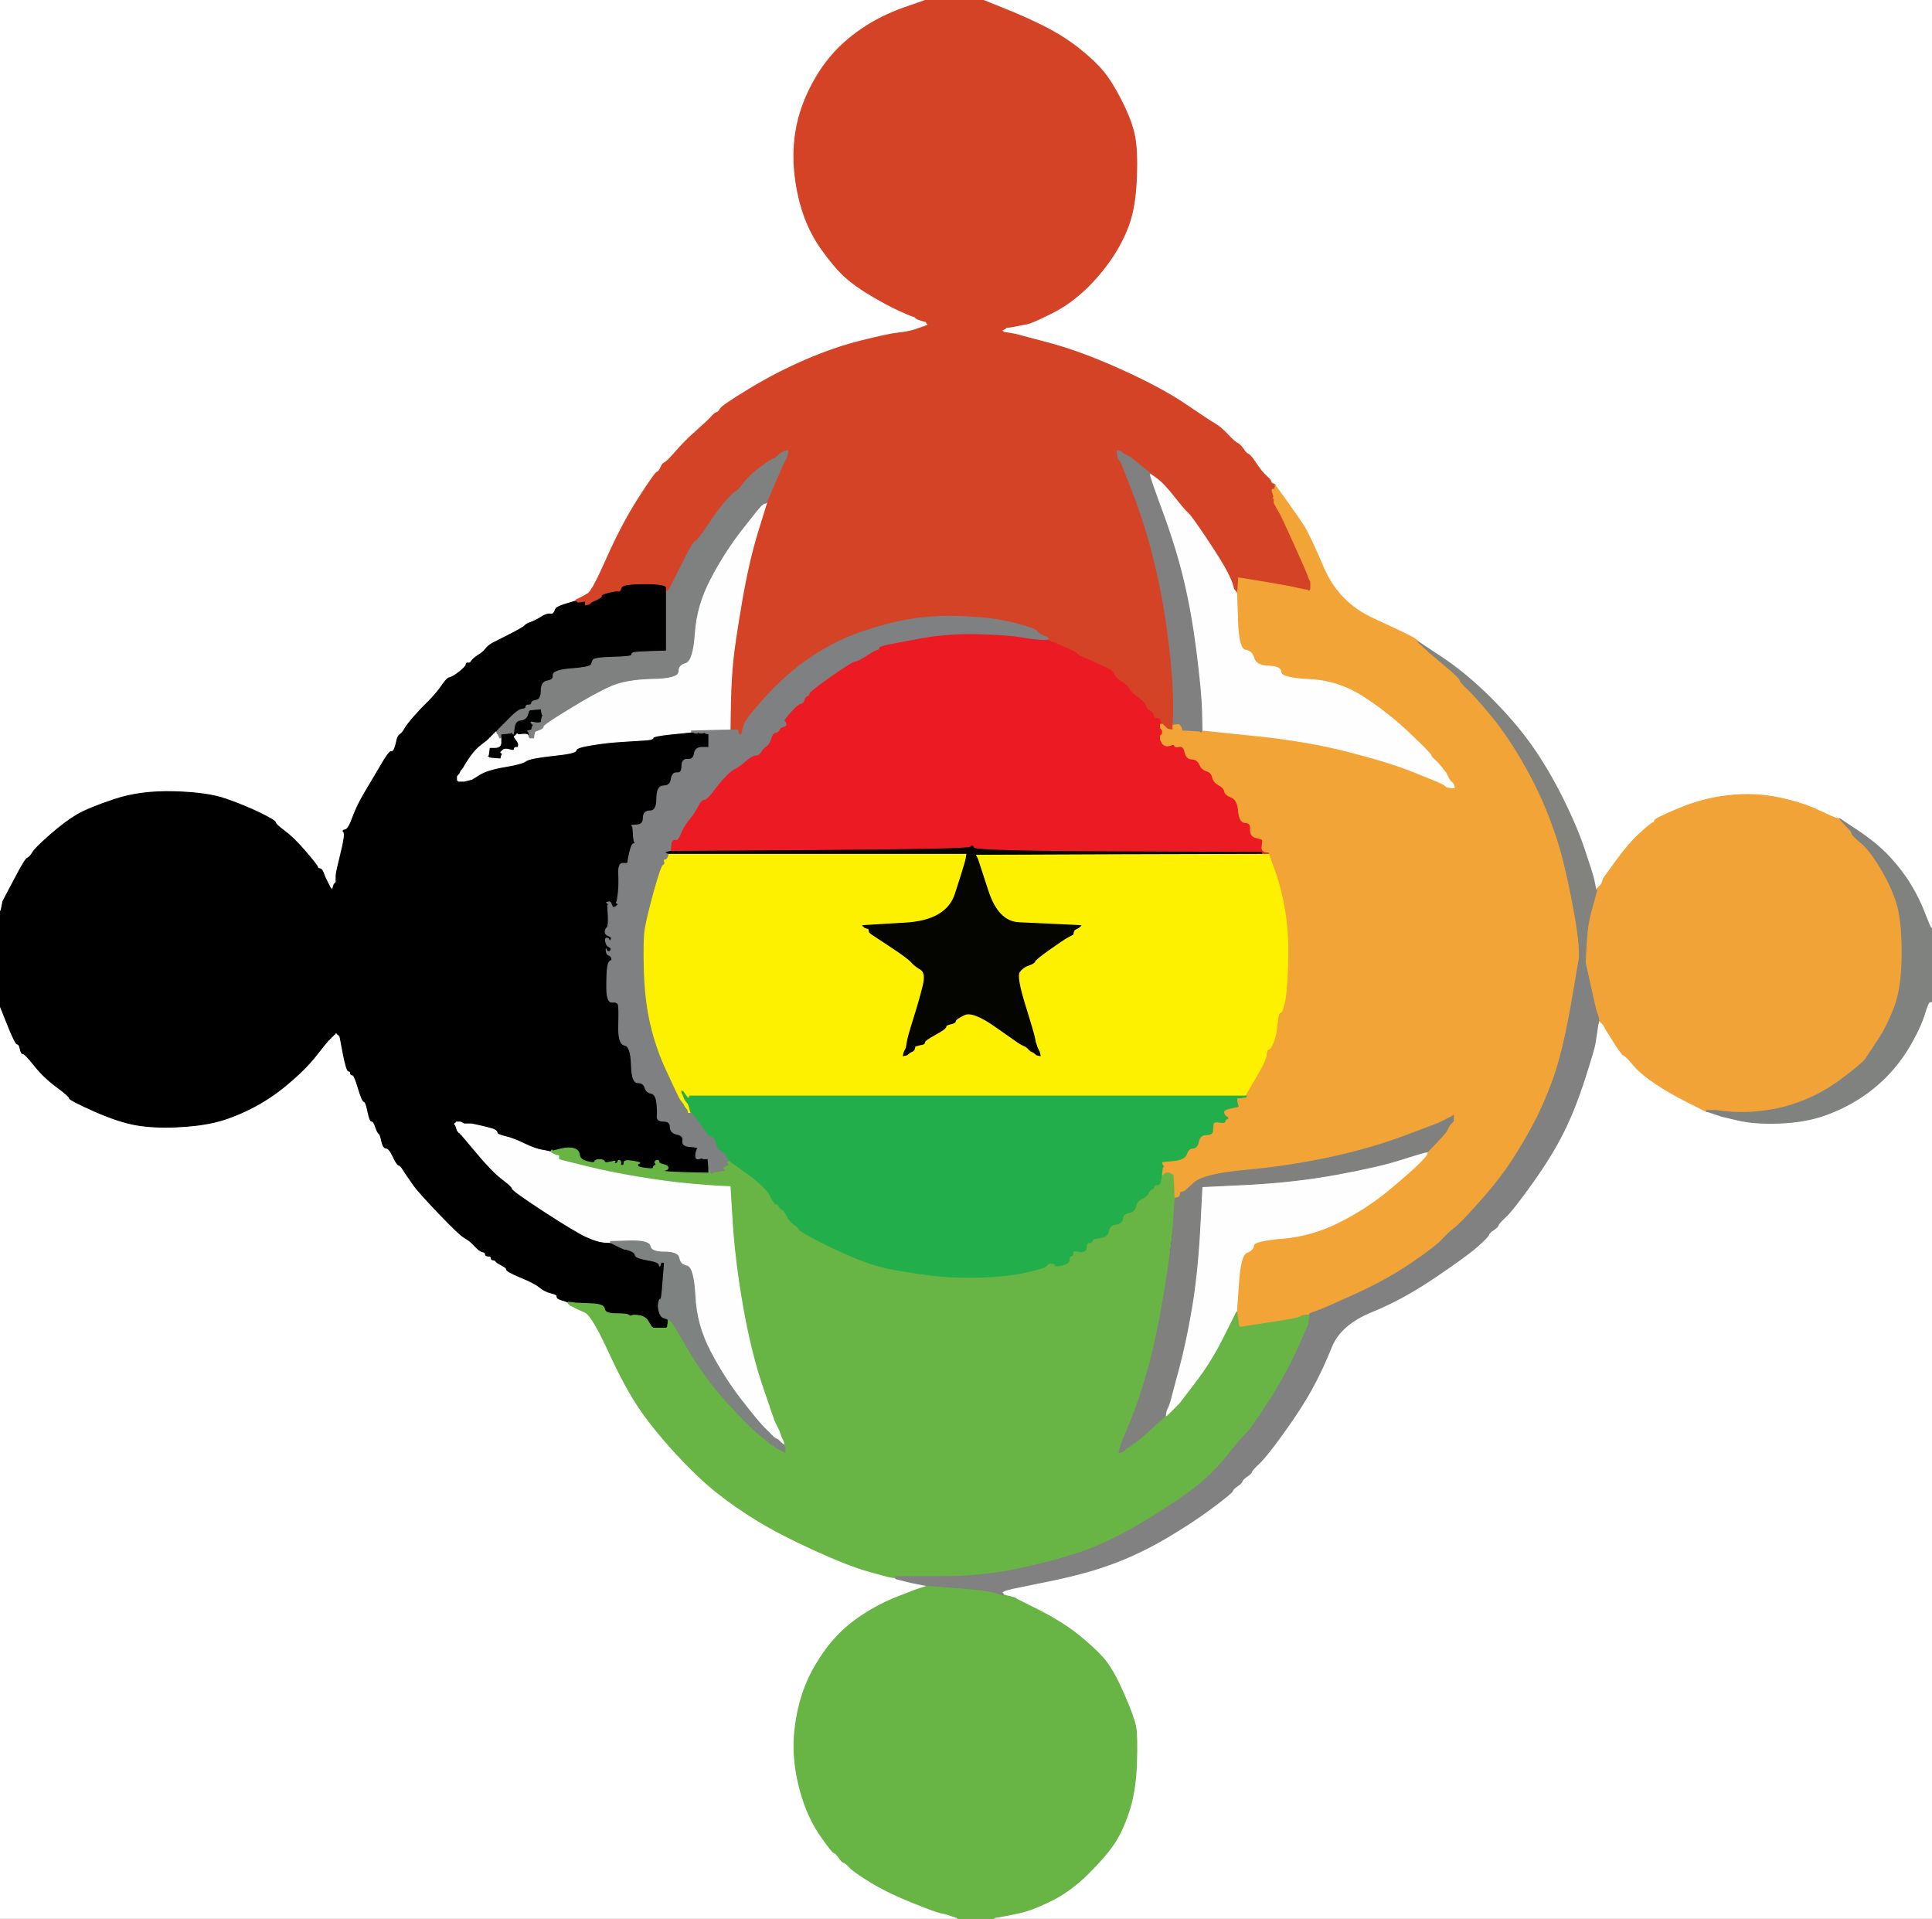
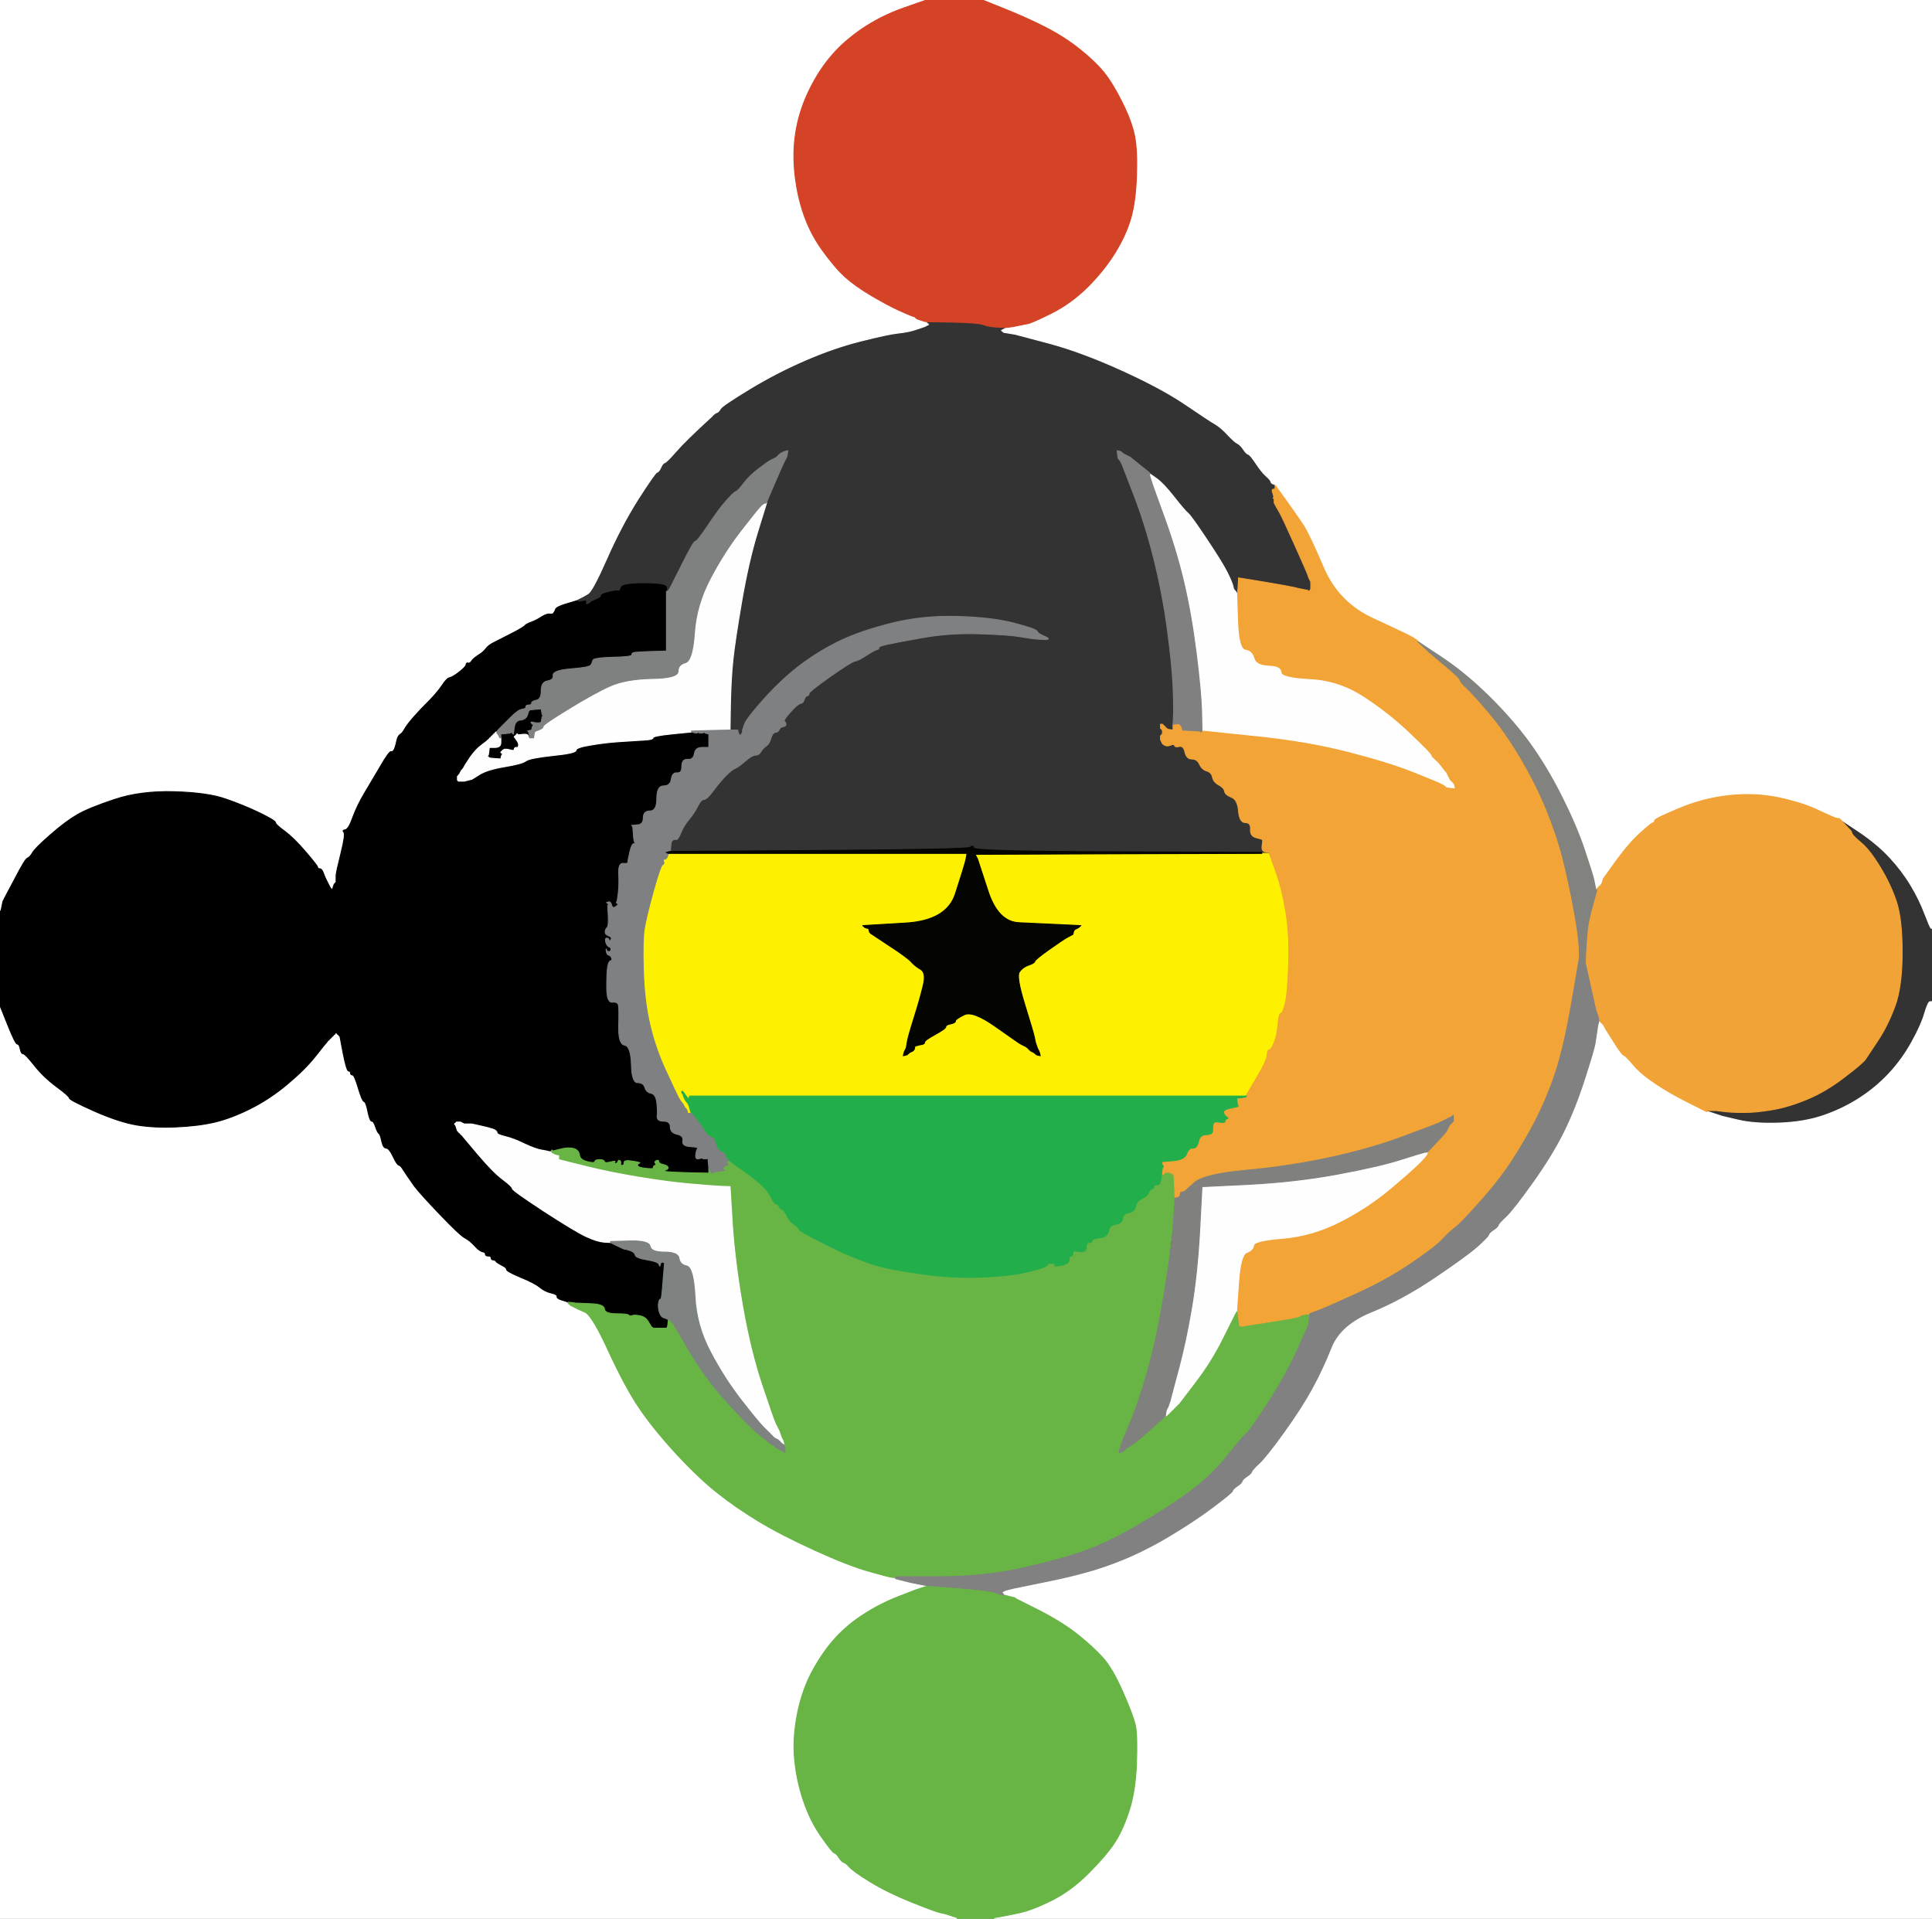
<svg xmlns="http://www.w3.org/2000/svg" width="1003" height="996">
  <rect width="100%" height="100%" fill="#333333" stroke="none" />
  <path style="opacity:1;fill:#FFFFFF;fill-rule:evenodd;stroke:#FFFFFF;stroke-width:0.5px;stroke-linecap:butt;stroke-linejoin:miter;stroke-opacity:1;" d="M 521.2 4.5 L 510.0 0.0 L 756.5 0.0 L 1003.0 0.0 L 1003.0 241.0 L 1003.0 482.0 L 1002.5 481.8 Q 1002.0 481.5 999.2 474.2 Q 996.5 467.0 992.0 459.5 Q 987.5 452.0 981.0 445.0 Q 974.5 438.0 964.8 431.5 L 955.0 425.0 L 953.5 424.8 Q 952.0 424.5 944.2 420.8 Q 936.5 417.0 923.8 414.2 Q 911.0 411.5 897.5 413.0 Q 884.0 414.5 871.5 419.8 Q 859.0 425.0 859.0 426.0 Q 859.0 427.0 858.0 427.2 Q 857.0 427.5 851.2 432.8 Q 845.5 438.0 839.0 447.0 L 832.5 456.0 L 832.0 457.5 L 831.5 459.0 L 831.2 459.2 L 831.0 459.5 L 830.8 459.8 L 830.5 460.0 L 830.2 460.2 L 830.0 460.5 L 829.8 460.8 L 829.5 461.0 L 829.2 461.2 L 829.0 461.5 L 829.0 461.8 L 829.0 462.0 L 828.8 462.0 L 828.5 462.0 L 828.0 459.5 L 827.5 457.0 L 827.0 455.0 Q 826.5 453.0 822.5 441.0 Q 818.5 429.0 811.0 414.0 Q 803.5 399.0 795.0 387.0 Q 786.5 375.0 774.0 362.5 Q 761.5 350.0 748.8 341.5 L 736.0 333.0 L 736.0 332.8 Q 736.0 332.5 733.5 331.0 Q 731.0 329.5 713.0 321.2 Q 695.0 313.0 687.2 295.0 Q 679.5 277.0 676.5 272.5 Q 673.5 268.0 667.8 260.0 L 662.0 252.0 L 662.0 251.8 Q 662.0 251.5 661.0 251.2 Q 660.0 251.0 659.8 250.0 Q 659.5 249.0 657.2 247.0 Q 655.0 245.0 652.0 240.5 Q 649.0 236.0 648.0 235.8 Q 647.0 235.5 645.5 233.2 Q 644.0 231.0 642.5 230.2 Q 641.0 229.5 637.5 225.8 Q 634.0 222.0 631.0 220.2 Q 628.0 218.5 615.5 210.0 Q 603.0 201.5 582.0 192.0 Q 561.0 182.5 544.0 178.0 L 527.0 173.5 L 524.0 173.0 L 521.0 172.5 L 520.8 172.2 L 520.5 172.0 L 520.2 171.8 L 520.0 171.5 L 521.0 171.0 L 522.0 170.5 L 522.0 170.2 L 522.0 170.0 L 524.0 169.8 L 526.0 169.5 L 528.5 169.0 Q 531.0 168.5 533.5 168.0 Q 536.0 167.5 546.0 162.5 Q 556.0 157.5 564.8 148.8 Q 573.5 140.0 579.0 131.0 Q 584.5 122.0 587.0 113.5 Q 589.5 105.0 590.0 91.5 Q 590.5 78.0 589.0 70.5 Q 587.5 63.0 582.5 53.0 Q 577.5 43.0 573.0 37.5 Q 568.5 32.0 560.8 25.8 Q 553.0 19.5 542.8 14.2 Q 532.5 9.0 521.2 4.5 z  " />
  <path style="opacity:1;fill:#FFFFFF;fill-rule:evenodd;stroke:#FFFFFF;stroke-width:0.5px;stroke-linecap:butt;stroke-linejoin:miter;stroke-opacity:1;" d="M 1002.0 520.0 L 1003.0 520.0 L 1003.0 758.0 L 1003.0 996.0 L 759.5 996.0 L 516.0 996.0 L 516.0 995.8 L 516.0 995.5 L 519.0 995.0 Q 522.0 994.5 529.0 993.0 Q 536.0 991.5 546.0 986.5 Q 556.0 981.5 565.0 972.5 Q 574.0 963.5 578.2 957.2 Q 582.5 951.0 586.0 940.5 Q 589.5 930.0 590.0 915.5 Q 590.5 901.0 589.5 896.0 Q 588.5 891.0 583.0 878.5 Q 577.5 866.0 572.5 860.5 Q 567.5 855.0 559.8 848.8 Q 552.0 842.5 539.8 836.2 L 527.5 830.0 L 527.2 829.8 L 527.0 829.5 L 525.0 829.0 L 523.0 828.5 L 522.0 828.2 L 521.0 828.0 L 520.8 827.5 L 520.5 827.0 L 520.2 826.8 L 520.0 826.5 L 521.0 826.0 L 522.0 825.5 L 524.0 825.0 L 526.0 824.5 L 545.5 820.5 Q 565.0 816.5 578.8 811.2 Q 592.5 806.0 606.0 798.0 Q 619.5 790.0 629.5 782.5 Q 639.5 775.0 639.8 774.0 Q 640.0 773.0 642.2 771.5 Q 644.5 770.0 644.8 769.0 Q 645.0 768.0 647.2 766.5 Q 649.5 765.0 649.8 764.0 Q 650.0 763.0 653.8 759.5 Q 657.5 756.0 666.5 743.5 Q 675.5 731.0 681.0 721.0 Q 686.5 711.0 691.2 699.2 Q 696.0 687.5 712.0 681.0 Q 728.0 674.5 745.0 663.0 Q 762.0 651.5 767.2 646.8 Q 772.5 642.0 772.8 641.0 Q 773.0 640.0 775.2 638.5 Q 777.5 637.0 777.8 636.0 Q 778.0 635.0 781.8 631.5 Q 785.5 628.0 795.5 614.0 Q 805.5 600.0 811.5 588.0 Q 817.5 576.0 822.5 560.5 Q 827.5 545.0 828.0 542.0 Q 828.5 539.0 829.0 535.5 L 829.5 532.0 L 829.8 531.0 L 830.0 530.0 L 830.2 530.0 L 830.5 530.0 L 830.8 530.2 L 831.0 530.5 L 831.2 530.8 L 831.5 531.0 L 831.8 531.2 L 832.0 531.5 L 832.2 531.8 L 832.5 532.0 L 833.0 533.0 L 833.5 534.0 L 837.8 540.8 Q 842.0 547.5 843.0 547.8 Q 844.0 548.0 848.0 552.8 Q 852.0 557.5 859.5 562.5 Q 867.0 567.5 876.0 572.0 Q 885.0 576.5 885.5 576.8 L 886.0 577.0 L 887.0 577.2 L 888.0 577.5 L 889.5 578.0 L 891.0 578.5 L 892.5 579.0 L 894.0 579.5 L 902.5 581.5 Q 911.0 583.5 924.0 583.0 Q 937.0 582.5 947.0 579.0 Q 957.0 575.5 965.5 570.0 Q 974.0 564.5 980.8 557.2 Q 987.5 550.0 992.5 541.0 Q 997.5 532.0 999.2 526.0 Q 1001.0 520.0 1002.0 520.0 z  " />
  <path style="opacity:1;fill:#FFFFFF;fill-rule:evenodd;stroke:#FFFFFF;stroke-width:0.5px;stroke-linecap:butt;stroke-linejoin:miter;stroke-opacity:1;" d="M 0.0 759.0 L 0.0 522.0 L 4.0 532.0 Q 8.0 542.0 9.0 542.0 Q 10.0 542.0 10.5 544.5 Q 11.0 547.0 12.0 547.0 Q 13.0 547.0 17.8 553.0 Q 22.5 559.0 29.2 564.0 Q 36.0 569.0 36.0 570.0 Q 36.0 571.0 49.0 576.8 Q 62.0 582.5 71.0 584.0 Q 80.0 585.5 91.5 585.0 Q 103.0 584.5 111.5 582.5 Q 120.0 580.5 130.0 575.5 Q 140.0 570.5 149.2 562.8 Q 158.5 555.0 164.0 548.0 Q 169.5 541.0 169.8 540.8 L 170.0 540.5 L 170.2 540.2 L 170.5 540.0 L 170.8 539.8 L 171.0 539.5 L 171.2 539.2 L 171.5 539.0 L 171.8 538.8 L 172.0 538.5 L 172.2 538.2 L 172.5 538.0 L 172.8 537.8 L 173.0 537.5 L 173.2 537.2 L 173.5 537.0 L 173.8 536.8 L 174.0 536.5 L 174.2 536.2 L 174.5 536.0 L 174.8 536.2 L 175.0 536.5 L 175.2 536.8 L 175.5 537.0 L 175.8 537.2 L 176.0 537.5 L 176.2 537.8 L 176.5 538.0 L 178.2 547.0 Q 180.0 556.0 181.0 556.0 Q 182.0 556.0 182.0 557.0 Q 182.0 558.0 183.0 558.0 Q 184.0 558.0 186.0 564.8 Q 188.0 571.5 189.0 571.8 Q 190.0 572.0 191.0 577.0 Q 192.0 582.0 193.0 582.0 Q 194.0 582.0 195.0 585.0 Q 196.0 588.0 196.8 588.5 Q 197.5 589.0 198.2 592.5 Q 199.0 596.0 200.5 596.0 Q 202.0 596.0 204.0 600.2 Q 206.0 604.5 208.2 605.8 Q 210.5 607.0 210.8 608.8 Q 211.0 610.5 211.8 611.2 Q 212.5 612.0 215.2 615.8 Q 218.0 619.5 223.0 625.0 Q 228.0 630.5 230.0 630.8 Q 232.0 631.0 232.0 632.8 Q 232.0 634.5 234.0 636.0 Q 236.0 637.5 237.5 638.0 Q 239.0 638.5 239.2 640.2 Q 239.5 642.0 241.8 643.0 Q 244.0 644.0 246.5 646.8 Q 249.0 649.5 250.5 649.8 Q 252.0 650.0 252.0 651.0 Q 252.0 652.0 253.5 652.0 Q 255.0 652.0 255.0 653.0 Q 255.0 654.0 256.0 654.0 Q 257.0 654.0 257.5 654.8 Q 258.0 655.5 261.5 656.8 Q 265.0 658.0 265.5 659.8 Q 266.0 661.5 271.8 663.8 Q 277.5 666.0 280.2 668.2 Q 283.0 670.5 287.0 670.8 Q 291.0 671.0 290.5 672.2 Q 290.0 673.5 292.0 674.5 Q 294.0 675.5 294.5 675.8 L 295.0 676.0 L 295.0 676.2 L 295.0 676.5 L 295.2 676.8 L 295.5 677.0 L 295.8 677.2 L 296.0 677.5 L 297.0 678.0 L 298.0 678.5 L 299.0 679.0 L 300.0 679.5 L 303.8 681.2 Q 307.5 683.0 316.0 701.5 Q 324.5 720.0 331.8 730.8 Q 339.0 741.5 351.2 754.8 Q 363.5 768.0 372.8 775.2 Q 382.0 782.5 393.5 789.5 Q 405.0 796.5 422.5 804.5 Q 440.0 812.5 450.5 815.5 Q 461.0 818.5 463.0 818.8 L 465.0 819.0 L 465.0 819.2 L 465.0 819.5 L 467.0 820.0 L 469.0 820.5 L 471.0 821.0 L 473.0 821.5 L 475.5 822.0 L 478.0 822.5 L 479.5 822.8 L 481.0 823.0 L 481.0 823.2 L 481.0 823.5 L 479.5 824.0 L 478.0 824.5 L 476.5 825.0 L 475.0 825.5 L 466.0 829.0 Q 457.0 832.5 448.8 837.8 Q 440.5 843.0 434.0 850.0 Q 427.5 857.0 422.0 867.0 Q 416.5 877.0 414.0 889.5 Q 411.5 902.0 412.5 913.0 Q 413.5 924.0 417.0 934.5 Q 420.5 945.0 426.2 953.2 Q 432.0 961.5 433.0 961.8 Q 434.0 962.0 435.5 964.2 Q 437.0 966.5 438.0 966.8 Q 439.0 967.0 441.0 969.2 Q 443.0 971.5 452.0 977.0 Q 461.0 982.5 473.5 987.5 Q 486.0 992.5 488.5 993.0 L 491.0 993.5 L 492.5 994.0 L 494.0 994.5 L 495.5 995.0 L 497.0 995.5 L 497.0 995.8 L 497.0 996.0 L 248.5 996.0 L 0.0 996.0 L 0.0 759.0 z  " />
-   <path style="opacity:1;fill:#FFFFFF;fill-rule:evenodd;stroke:#FFFFFF;stroke-width:0.5px;stroke-linecap:butt;stroke-linejoin:miter;stroke-opacity:1;" d="M 0.0 236.5 L 0.0 0.0 L 240.5 0.0 L 481.0 0.0 L 469.0 4.2 Q 457.0 8.5 447.5 15.0 Q 438.0 21.5 431.8 28.8 Q 425.5 36.0 420.5 46.0 Q 415.5 56.0 413.5 66.5 Q 411.5 77.0 412.5 88.5 Q 413.5 100.0 417.0 110.5 Q 420.5 121.0 427.0 130.0 Q 433.5 139.0 438.8 143.8 Q 444.0 148.5 452.5 153.5 Q 461.0 158.5 466.5 161.0 Q 472.0 163.5 473.5 164.0 L 475.0 164.5 L 475.2 164.8 L 475.5 165.0 L 475.8 165.2 L 476.0 165.5 L 477.5 166.0 L 479.0 166.5 L 480.0 166.8 L 481.0 167.0 L 481.0 167.2 L 481.0 167.5 L 481.2 167.8 L 481.5 168.0 L 481.8 168.2 L 482.0 168.5 L 481.0 169.0 L 480.0 169.5 L 478.5 170.0 L 477.0 170.5 L 475.5 171.0 L 474.0 171.5 L 472.0 172.0 Q 470.0 172.5 465.5 173.0 Q 461.0 173.5 447.0 177.0 Q 433.0 180.5 418.0 187.0 Q 403.0 193.5 389.0 202.0 Q 375.0 210.5 374.0 212.2 Q 373.0 214.0 372.0 214.2 Q 371.0 214.5 369.5 216.2 Q 368.0 218.0 361.8 223.5 Q 355.5 229.0 350.8 234.5 Q 346.0 240.0 345.0 240.2 Q 344.0 240.5 343.0 242.8 Q 342.0 245.0 341.0 245.2 Q 340.0 245.5 331.2 259.2 Q 322.5 273.0 315.0 290.0 Q 307.5 307.0 305.2 308.2 L 303.0 309.5 L 302.0 310.0 L 301.0 310.5 L 300.0 311.0 L 299.0 311.5 L 299.0 311.8 L 299.0 312.0 L 295.2 313.5 Q 291.5 315.0 291.2 316.0 Q 291.0 317.0 289.2 317.0 Q 287.5 317.0 287.2 318.0 Q 287.0 319.0 285.5 318.8 Q 284.0 318.5 281.2 320.2 Q 278.5 322.0 276.8 323.0 Q 275.0 324.0 275.0 325.0 Q 275.0 326.0 273.0 325.8 Q 271.0 325.5 262.2 330.2 Q 253.5 335.0 252.2 336.8 Q 251.0 338.5 248.2 340.2 Q 245.5 342.0 244.8 343.2 Q 244.0 344.5 243.0 344.2 Q 242.0 344.0 242.0 345.0 Q 242.0 346.0 238.5 348.8 Q 235.0 351.5 233.5 351.8 Q 232.0 352.0 229.5 355.8 Q 227.0 359.5 222.8 363.8 Q 218.5 368.0 217.8 370.5 Q 217.0 373.0 214.2 374.5 Q 211.5 376.0 210.2 378.2 Q 209.0 380.5 207.8 381.2 Q 206.5 382.0 206.0 384.5 Q 205.5 387.0 205.2 389.5 Q 205.0 392.0 203.2 392.0 Q 201.5 392.0 200.0 393.5 Q 198.5 395.0 197.2 398.8 Q 196.0 402.5 192.0 407.5 Q 188.0 412.5 188.5 414.8 Q 189.0 417.0 187.8 416.5 Q 186.5 416.0 185.0 421.0 Q 183.5 426.0 183.8 427.0 Q 184.0 428.0 183.0 428.0 Q 182.0 428.0 178.2 440.5 Q 174.5 453.0 174.5 454.5 L 174.5 456.0 L 174.5 457.0 L 174.5 458.0 L 174.2 458.2 L 174.0 458.5 L 173.8 458.8 L 173.5 459.0 L 173.0 460.5 L 172.5 462.0 L 172.2 461.8 L 172.0 461.5 L 171.8 461.2 L 171.5 461.0 L 171.0 460.0 L 170.5 459.0 L 170.0 458.0 L 169.5 457.0 L 169.0 456.0 Q 168.5 455.0 167.8 453.0 Q 167.0 451.0 166.0 451.0 Q 165.0 451.0 164.8 450.0 Q 164.5 449.0 158.5 442.0 Q 152.5 435.0 147.8 431.5 Q 143.0 428.0 143.0 427.0 Q 143.0 426.0 134.8 422.0 Q 126.5 418.0 117.2 414.8 Q 108.0 411.5 90.5 411.0 Q 73.0 410.5 59.5 415.0 Q 46.0 419.5 40.0 423.0 Q 34.0 426.5 26.0 433.5 Q 18.0 440.5 16.8 442.8 Q 15.5 445.0 14.2 445.5 Q 13.0 446.0 7.8 456.0 L 2.5 466.0 L 2.0 467.0 L 1.5 468.0 L 1.0 470.5 L 0.5 473.0 L 0.2 473.0 L 0.0 473.0 L 0.0 236.5 z  " />
+   <path style="opacity:1;fill:#FFFFFF;fill-rule:evenodd;stroke:#FFFFFF;stroke-width:0.5px;stroke-linecap:butt;stroke-linejoin:miter;stroke-opacity:1;" d="M 0.0 236.5 L 0.0 0.0 L 240.5 0.0 L 481.0 0.0 L 469.0 4.2 Q 457.0 8.5 447.5 15.0 Q 438.0 21.5 431.8 28.8 Q 425.5 36.0 420.5 46.0 Q 415.5 56.0 413.5 66.5 Q 411.5 77.0 412.5 88.5 Q 413.5 100.0 417.0 110.5 Q 420.5 121.0 427.0 130.0 Q 433.5 139.0 438.8 143.8 Q 444.0 148.5 452.5 153.5 Q 461.0 158.5 466.5 161.0 Q 472.0 163.5 473.5 164.0 L 475.0 164.5 L 475.2 164.8 L 475.5 165.0 L 475.8 165.2 L 476.0 165.5 L 477.5 166.0 L 479.0 166.5 L 480.0 166.8 L 481.0 167.0 L 481.0 167.2 L 481.0 167.5 L 481.2 167.8 L 481.5 168.0 L 481.8 168.2 L 482.0 168.5 L 481.0 169.0 L 480.0 169.5 L 478.5 170.0 L 477.0 170.5 L 475.5 171.0 L 474.0 171.5 L 472.0 172.0 Q 470.0 172.5 465.5 173.0 Q 461.0 173.5 447.0 177.0 Q 433.0 180.5 418.0 187.0 Q 403.0 193.5 389.0 202.0 Q 375.0 210.5 374.0 212.2 Q 373.0 214.0 372.0 214.2 Q 371.0 214.5 369.5 216.2 Q 355.5 229.0 350.8 234.5 Q 346.0 240.0 345.0 240.2 Q 344.0 240.5 343.0 242.8 Q 342.0 245.0 341.0 245.2 Q 340.0 245.5 331.2 259.2 Q 322.5 273.0 315.0 290.0 Q 307.5 307.0 305.2 308.2 L 303.0 309.5 L 302.0 310.0 L 301.0 310.5 L 300.0 311.0 L 299.0 311.5 L 299.0 311.8 L 299.0 312.0 L 295.2 313.5 Q 291.5 315.0 291.2 316.0 Q 291.0 317.0 289.2 317.0 Q 287.5 317.0 287.2 318.0 Q 287.0 319.0 285.5 318.8 Q 284.0 318.5 281.2 320.2 Q 278.5 322.0 276.8 323.0 Q 275.0 324.0 275.0 325.0 Q 275.0 326.0 273.0 325.8 Q 271.0 325.5 262.2 330.2 Q 253.5 335.0 252.2 336.8 Q 251.0 338.5 248.2 340.2 Q 245.5 342.0 244.8 343.2 Q 244.0 344.5 243.0 344.2 Q 242.0 344.0 242.0 345.0 Q 242.0 346.0 238.5 348.8 Q 235.0 351.5 233.5 351.8 Q 232.0 352.0 229.5 355.8 Q 227.0 359.5 222.8 363.8 Q 218.5 368.0 217.8 370.5 Q 217.0 373.0 214.2 374.5 Q 211.5 376.0 210.2 378.2 Q 209.0 380.5 207.8 381.2 Q 206.5 382.0 206.0 384.5 Q 205.5 387.0 205.2 389.5 Q 205.0 392.0 203.2 392.0 Q 201.5 392.0 200.0 393.5 Q 198.5 395.0 197.2 398.8 Q 196.0 402.5 192.0 407.5 Q 188.0 412.5 188.5 414.8 Q 189.0 417.0 187.8 416.5 Q 186.5 416.0 185.0 421.0 Q 183.5 426.0 183.8 427.0 Q 184.0 428.0 183.0 428.0 Q 182.0 428.0 178.2 440.5 Q 174.5 453.0 174.5 454.5 L 174.5 456.0 L 174.5 457.0 L 174.5 458.0 L 174.2 458.2 L 174.0 458.5 L 173.8 458.8 L 173.5 459.0 L 173.0 460.5 L 172.5 462.0 L 172.2 461.8 L 172.0 461.5 L 171.8 461.2 L 171.5 461.0 L 171.0 460.0 L 170.5 459.0 L 170.0 458.0 L 169.5 457.0 L 169.0 456.0 Q 168.5 455.0 167.8 453.0 Q 167.0 451.0 166.0 451.0 Q 165.0 451.0 164.8 450.0 Q 164.5 449.0 158.5 442.0 Q 152.5 435.0 147.8 431.5 Q 143.0 428.0 143.0 427.0 Q 143.0 426.0 134.8 422.0 Q 126.5 418.0 117.2 414.8 Q 108.0 411.5 90.5 411.0 Q 73.0 410.5 59.5 415.0 Q 46.0 419.5 40.0 423.0 Q 34.0 426.5 26.0 433.5 Q 18.0 440.5 16.8 442.8 Q 15.5 445.0 14.2 445.5 Q 13.0 446.0 7.8 456.0 L 2.5 466.0 L 2.0 467.0 L 1.5 468.0 L 1.0 470.5 L 0.5 473.0 L 0.2 473.0 L 0.0 473.0 L 0.0 236.5 z  " />
  <path style="opacity:1;fill:#000000;fill-rule:evenodd;stroke:#000000;stroke-width:0.5px;stroke-linecap:butt;stroke-linejoin:miter;stroke-opacity:1;" d="M 346.0 305.0 L 346.0 307.0 L 346.0 322.5 L 346.0 338.0 L 338.0 338.2 Q 330.0 338.5 329.0 338.8 Q 328.0 339.0 328.0 340.0 Q 328.0 341.0 318.0 341.2 Q 308.0 341.5 307.8 342.8 Q 307.5 344.0 306.8 345.2 Q 306.0 346.5 296.5 347.2 Q 287.0 348.0 287.2 350.5 Q 287.5 353.0 284.2 353.5 Q 281.0 354.0 281.0 358.5 Q 281.0 363.0 278.5 363.5 Q 276.0 364.0 276.0 365.0 Q 276.0 366.0 274.5 366.2 Q 273.0 366.5 277.0 367.2 L 281.0 368.0 L 281.2 369.5 L 281.5 371.0 L 281.8 371.2 L 282.0 371.5 L 281.8 371.8 L 281.5 372.0 L 281.2 373.5 L 281.0 375.0 L 280.0 375.2 Q 279.0 375.5 277.0 375.0 Q 275.0 374.5 276.0 375.5 L 277.0 376.5 L 276.8 376.8 L 276.5 377.0 L 276.2 378.0 L 276.0 379.0 L 275.0 379.2 L 274.0 379.5 L 274.2 379.8 L 274.5 380.0 L 275.0 380.5 Q 275.5 381.0 275.8 381.5 L 276.0 382.0 L 275.8 382.0 Q 275.5 382.0 275.2 382.5 L 275.0 383.0 L 274.8 383.0 Q 274.5 383.0 274.2 382.0 Q 274.0 381.0 271.5 381.2 L 269.0 381.5 L 268.8 381.2 L 268.5 381.0 L 268.2 381.2 L 268.0 381.5 L 267.8 381.8 L 267.5 382.0 L 267.2 382.2 L 267.0 382.5 L 268.5 383.5 Q 270.0 384.5 271.0 384.2 Q 272.0 384.0 271.5 386.0 Q 271.0 388.0 269.0 388.0 Q 267.0 388.0 265.8 390.5 Q 264.5 393.0 264.8 391.2 Q 265.0 389.5 263.2 388.8 Q 261.5 388.0 261.0 389.0 Q 260.5 390.0 260.2 390.2 L 260.0 390.5 L 260.2 390.8 L 260.5 391.0 L 260.8 391.2 L 261.0 391.5 L 260.8 391.8 L 260.5 392.0 L 260.2 393.0 L 260.0 394.0 L 257.0 393.8 L 254.0 393.5 L 253.8 393.2 L 253.5 393.0 L 253.2 392.8 L 253.0 392.5 L 253.2 392.2 L 253.5 392.0 L 253.8 390.0 L 254.0 388.0 L 257.0 388.0 Q 260.0 388.0 260.0 385.5 L 260.0 383.0 L 260.0 382.0 L 260.0 381.0 L 262.5 380.8 L 265.0 380.5 L 265.2 380.2 L 265.5 380.0 L 265.8 380.2 L 266.0 380.5 L 266.2 380.8 L 266.5 381.0 L 267.0 377.5 Q 267.5 374.0 270.2 373.8 Q 273.0 373.5 273.2 371.2 Q 273.5 369.0 271.2 368.8 Q 269.0 368.5 265.5 372.0 L 262.0 375.5 L 261.8 375.8 L 261.5 376.0 L 261.2 376.2 L 261.0 376.5 L 260.8 376.8 L 260.5 377.0 L 260.2 377.2 L 260.0 377.5 L 259.8 377.8 L 259.5 378.0 L 259.2 378.2 L 259.0 378.5 L 258.8 378.8 L 258.5 379.0 L 258.2 379.5 L 258.0 380.0 L 257.8 380.0 L 257.5 380.0 L 257.2 380.2 L 257.0 380.5 L 256.8 380.8 L 256.5 381.0 L 256.2 381.2 L 256.0 381.5 L 255.8 381.8 L 255.5 382.0 L 255.2 382.2 L 255.0 382.5 L 254.8 382.8 L 254.5 383.0 L 254.2 383.2 L 254.0 383.5 L 253.8 383.8 L 253.5 384.0 L 253.2 384.2 L 253.0 384.5 L 250.0 386.8 Q 247.0 389.0 244.2 393.0 Q 241.5 397.0 241.0 398.0 L 240.5 399.0 L 240.2 399.2 L 240.0 399.5 L 239.8 399.8 L 239.5 400.0 L 239.0 401.0 L 238.5 402.0 L 238.2 402.2 L 238.0 402.5 L 237.8 402.8 L 237.5 403.0 L 237.5 404.0 L 237.5 405.0 L 237.8 405.2 L 238.0 405.5 L 239.5 405.5 L 241.0 405.5 L 243.0 405.0 L 245.0 404.5 L 249.0 402.0 Q 253.0 399.5 262.0 398.0 Q 271.0 396.5 273.0 395.0 Q 275.0 393.5 287.0 392.2 Q 299.0 391.0 299.0 389.5 Q 299.0 388.0 306.5 386.8 Q 314.0 385.5 321.5 385.0 Q 329.0 384.5 334.0 384.2 Q 339.0 384.0 339.0 383.0 Q 339.0 382.0 348.8 381.0 Q 358.5 380.0 358.8 380.0 L 359.0 380.0 L 360.0 380.2 L 361.0 380.5 L 361.5 380.5 L 362.0 380.5 L 362.2 380.2 L 362.5 380.0 L 362.8 380.2 L 363.0 380.5 L 364.0 380.5 L 365.0 380.5 L 365.2 380.2 L 365.5 380.0 L 365.8 380.2 L 366.0 380.5 L 367.0 380.8 L 368.0 381.0 L 368.0 384.5 L 368.0 388.0 L 364.5 388.0 Q 361.0 388.0 360.5 391.2 Q 360.0 394.5 357.0 394.2 Q 354.0 394.0 354.0 397.8 Q 354.0 401.5 351.5 401.2 Q 349.0 401.0 348.5 404.5 Q 348.0 408.0 344.5 408.0 Q 341.0 408.0 341.0 414.5 Q 341.0 421.0 338.5 421.0 Q 336.0 421.0 336.0 422.0 Q 336.0 423.0 335.0 423.0 Q 334.0 423.0 334.0 425.5 Q 334.0 428.0 333.0 428.0 Q 332.0 428.0 332.0 429.0 Q 332.0 430.0 331.0 430.0 Q 330.0 430.0 330.0 429.0 Q 330.0 428.0 329.0 428.2 L 328.0 428.5 L 328.2 428.8 L 328.5 429.0 L 328.8 432.8 Q 329.0 436.5 329.5 437.2 Q 330.0 438.0 329.0 438.0 Q 328.0 438.0 327.0 442.2 Q 326.0 446.5 326.0 447.5 Q 326.0 448.5 323.5 448.2 Q 321.0 448.0 321.2 453.5 Q 321.5 459.0 321.0 463.5 Q 320.5 468.0 320.2 468.2 L 320.0 468.5 L 320.2 468.8 L 320.5 469.0 L 320.8 469.2 L 321.0 469.5 L 320.8 469.8 L 320.5 470.0 L 320.2 470.2 L 320.0 470.5 L 319.0 471.0 Q 318.0 471.5 317.5 469.8 Q 317.0 468.0 316.0 468.2 L 315.0 468.5 L 315.2 468.8 L 315.5 469.0 L 315.8 469.2 L 316.0 469.5 L 315.8 469.8 L 315.5 470.0 L 315.8 475.5 Q 316.0 481.0 315.2 481.5 Q 314.5 482.0 314.2 483.5 Q 314.0 485.0 316.0 485.8 Q 318.0 486.5 317.2 487.8 Q 316.5 489.0 316.2 488.0 Q 316.0 487.0 315.0 487.0 Q 314.0 487.0 314.5 489.0 Q 315.0 491.0 316.2 491.5 Q 317.5 492.0 317.8 495.2 Q 318.0 498.5 317.0 498.8 Q 316.0 499.0 315.5 501.8 Q 315.0 504.5 315.0 512.5 Q 315.0 520.5 317.8 520.2 Q 320.5 520.0 321.0 521.5 Q 321.5 523.0 321.2 532.5 Q 321.0 542.0 324.2 542.5 Q 327.5 543.0 327.8 552.5 Q 328.0 562.0 331.0 562.0 Q 334.0 562.0 334.8 564.5 Q 335.5 567.0 338.0 567.5 Q 340.5 568.0 341.0 572.5 Q 341.5 577.0 341.2 579.5 Q 341.0 582.0 344.5 582.0 Q 348.0 582.0 348.0 585.0 Q 348.0 588.0 351.5 588.8 Q 355.0 589.5 354.5 592.2 Q 354.0 595.0 358.5 595.2 Q 363.0 595.5 362.2 596.2 Q 361.5 597.0 361.2 599.5 Q 361.0 602.0 362.8 601.5 Q 364.5 601.0 364.8 601.2 L 365.0 601.5 L 366.0 601.5 L 367.0 601.5 L 367.2 601.2 L 367.5 601.0 L 367.8 604.0 L 368.0 607.0 L 368.0 608.0 L 368.0 609.0 L 358.0 608.8 Q 348.0 608.5 345.5 608.0 Q 343.0 607.5 341.0 607.5 Q 339.0 607.5 335.0 606.8 Q 331.0 606.0 331.0 605.0 Q 331.0 604.0 332.0 603.8 Q 333.0 603.5 328.5 602.8 Q 324.0 602.0 324.0 603.5 Q 324.0 605.0 323.0 605.0 Q 322.0 605.0 322.2 604.0 Q 322.5 603.0 321.8 602.5 Q 321.0 602.0 320.8 603.0 Q 320.5 604.0 319.5 604.0 Q 318.5 604.0 319.2 603.2 Q 320.0 602.5 317.0 603.2 Q 314.0 604.0 313.8 603.0 Q 313.5 602.0 311.2 602.0 Q 309.0 602.0 308.8 603.0 Q 308.5 604.0 304.8 603.0 Q 301.0 602.0 300.8 599.5 Q 300.5 597.0 297.8 596.2 Q 295.0 595.5 291.0 596.5 L 287.0 597.5 L 286.8 597.2 L 286.5 597.0 L 286.2 597.5 L 286.0 598.0 L 285.0 597.8 Q 284.0 597.5 281.0 597.0 Q 278.0 596.5 272.2 593.8 Q 266.5 591.0 262.2 590.0 Q 258.0 589.0 258.0 588.0 Q 258.0 587.0 256.0 586.2 Q 254.0 585.5 249.5 584.5 L 245.0 583.5 L 244.0 583.5 L 243.0 583.5 L 242.0 583.5 L 241.0 583.5 L 240.0 583.0 L 239.0 582.5 L 238.0 582.5 L 237.0 582.5 L 236.8 582.8 L 236.5 583.0 L 236.2 583.2 L 236.0 583.5 L 236.2 583.8 L 236.5 584.0 L 237.0 585.5 L 237.5 587.0 L 237.8 587.2 L 238.0 587.5 L 238.2 587.8 L 238.5 588.0 L 238.8 588.2 L 239.0 588.5 L 239.2 588.8 L 239.5 589.0 L 239.8 589.2 L 240.0 589.5 L 248.0 599.0 Q 256.0 608.5 261.0 612.2 Q 266.0 616.0 266.0 617.0 Q 266.0 618.0 282.5 628.8 Q 299.0 639.5 304.5 642.0 Q 310.0 644.5 313.5 644.8 L 317.0 645.0 L 320.5 646.8 Q 324.0 648.5 324.5 648.5 L 325.0 648.5 L 327.2 649.2 Q 329.5 650.0 329.8 651.5 Q 330.0 653.0 336.0 654.0 Q 342.0 655.0 342.2 656.5 Q 342.5 658.0 342.8 656.5 Q 343.0 655.0 344.0 655.2 L 345.0 655.5 L 344.2 665.2 Q 343.5 675.0 343.0 674.5 Q 342.5 674.0 342.0 676.0 Q 341.5 678.0 342.2 680.8 Q 343.0 683.5 344.5 684.0 L 346.0 684.5 L 346.5 684.8 L 347.0 685.0 L 346.8 687.0 L 346.5 689.0 L 346.2 689.2 L 346.0 689.5 L 342.5 689.5 L 339.0 689.5 L 338.8 689.2 L 338.5 689.0 L 338.2 688.8 Q 338.0 688.5 336.5 686.0 Q 335.0 683.5 332.0 683.0 Q 329.0 682.5 328.0 683.0 Q 327.0 683.5 326.5 682.8 Q 326.0 682.0 320.0 682.0 Q 314.0 682.0 313.8 679.5 Q 313.5 677.0 306.8 676.8 L 300.0 676.5 L 299.5 676.5 L 299.0 676.5 L 297.0 676.2 L 295.0 676.0 L 294.5 675.8 Q 294.0 675.5 291.5 674.8 Q 289.0 674.0 289.2 673.0 Q 289.5 672.0 286.2 671.2 Q 283.0 670.5 280.2 668.2 Q 277.5 666.0 270.2 663.0 Q 263.0 660.0 263.0 659.0 Q 263.0 658.0 260.5 656.8 Q 258.0 655.5 257.5 654.8 Q 257.0 654.0 256.0 654.0 Q 255.0 654.0 255.0 653.0 Q 255.0 652.0 253.5 652.0 Q 252.0 652.0 252.0 651.0 Q 252.0 650.0 250.5 649.8 Q 249.0 649.5 246.5 646.8 Q 244.0 644.0 241.2 642.5 Q 238.5 641.0 228.2 630.2 Q 218.0 619.5 215.2 615.8 Q 212.5 612.0 211.5 610.5 Q 210.5 609.0 209.2 607.0 Q 208.0 605.0 207.0 604.8 Q 206.0 604.5 204.0 600.2 Q 202.0 596.0 200.5 596.0 Q 199.0 596.0 198.2 592.5 Q 197.5 589.0 196.8 588.5 Q 196.0 588.0 195.0 585.0 Q 194.0 582.0 193.0 582.0 Q 192.0 582.0 191.0 577.0 Q 190.0 572.0 189.0 571.8 Q 188.0 571.5 186.0 564.8 Q 184.0 558.0 183.0 558.0 Q 182.0 558.0 182.0 557.0 Q 182.0 556.0 181.0 556.0 Q 180.0 556.0 178.2 547.0 L 176.5 538.0 L 176.2 537.8 L 176.0 537.5 L 175.8 537.2 L 175.5 537.0 L 175.2 536.8 L 175.0 536.5 L 174.8 536.2 L 174.5 536.0 L 174.2 536.2 L 174.0 536.5 L 173.8 536.8 L 173.5 537.0 L 173.2 537.2 L 173.0 537.5 L 172.8 537.8 L 172.5 538.0 L 172.2 538.2 L 172.0 538.5 L 171.8 538.8 L 171.5 539.0 L 171.2 539.2 L 171.0 539.5 L 170.8 539.8 L 170.5 540.0 L 170.2 540.2 L 170.0 540.5 L 169.8 540.8 Q 169.5 541.0 164.0 548.0 Q 158.5 555.0 149.2 562.8 Q 140.0 570.5 130.0 575.5 Q 120.0 580.5 111.5 582.5 Q 103.0 584.5 91.5 585.0 Q 80.0 585.5 71.0 584.0 Q 62.0 582.5 49.0 576.8 Q 36.0 571.0 36.0 570.0 Q 36.0 569.0 29.2 564.0 Q 22.5 559.0 17.8 553.0 Q 13.0 547.0 12.0 547.0 Q 11.0 547.0 10.5 544.5 Q 10.0 542.0 9.0 542.0 Q 8.0 542.0 4.0 532.0 L 0.0 522.0 L 0.0 497.5 L 0.0 473.0 L 0.2 473.0 L 0.5 473.0 L 1.0 470.5 L 1.5 468.0 L 2.0 467.0 L 2.5 466.0 L 7.8 456.0 Q 13.0 446.0 14.2 445.5 Q 15.5 445.0 16.8 442.8 Q 18.0 440.5 26.0 433.5 Q 34.0 426.5 40.0 423.0 Q 46.0 419.5 59.5 415.0 Q 73.0 410.5 90.5 411.0 Q 108.0 411.5 117.2 414.8 Q 126.5 418.0 134.8 422.0 Q 143.0 426.0 143.0 427.0 Q 143.0 428.0 147.8 431.5 Q 152.5 435.0 158.5 442.0 Q 164.5 449.0 164.8 450.0 Q 165.0 451.0 166.0 451.0 Q 167.0 451.0 167.8 453.0 Q 168.5 455.0 169.0 456.0 L 169.5 457.0 L 170.0 458.0 L 170.5 459.0 L 171.0 460.0 L 171.5 461.0 L 171.8 461.2 L 172.0 461.5 L 172.2 461.8 L 172.5 462.0 L 173.0 460.5 L 173.5 459.0 L 173.8 458.8 L 174.0 458.5 L 174.2 458.2 L 174.5 458.0 L 174.5 457.0 L 174.5 456.0 L 174.5 454.5 Q 174.5 453.0 177.0 443.0 Q 179.5 433.0 178.5 432.0 Q 177.5 431.0 179.2 430.8 Q 181.0 430.5 183.2 424.2 Q 185.5 418.0 189.2 411.8 Q 193.0 405.5 197.5 397.8 Q 202.0 390.0 203.0 390.2 Q 204.0 390.5 204.8 388.8 Q 205.5 387.0 206.0 384.5 Q 206.5 382.0 207.8 381.2 Q 209.0 380.5 210.2 378.2 Q 211.5 376.0 215.0 372.0 Q 218.5 368.0 222.8 363.8 Q 227.0 359.5 229.5 355.8 Q 232.0 352.0 233.5 351.8 Q 235.0 351.5 238.5 348.8 Q 242.0 346.0 242.0 345.0 Q 242.0 344.0 243.0 344.2 Q 244.0 344.5 244.8 343.2 Q 245.5 342.0 248.2 340.2 Q 251.0 338.5 252.2 336.8 Q 253.5 335.0 256.5 333.5 Q 259.5 332.0 265.8 328.8 Q 272.0 325.5 272.5 324.8 Q 273.0 324.0 275.8 323.0 Q 278.5 322.0 281.2 320.2 Q 284.0 318.5 285.5 318.8 Q 287.0 319.0 287.5 318.2 Q 288.0 317.5 288.5 316.2 Q 289.0 315.0 294.0 313.5 L 299.0 312.0 L 299.2 312.0 L 299.5 312.0 L 299.8 312.2 L 300.0 312.5 L 300.5 312.5 L 301.0 312.5 L 302.5 312.2 L 304.0 312.0 L 304.0 313.0 L 304.0 314.0 L 305.0 313.8 L 306.0 313.5 L 306.2 313.2 L 306.5 313.0 L 306.8 312.8 L 307.0 312.5 L 309.8 311.2 Q 312.5 310.0 312.2 309.2 Q 312.0 308.5 316.0 307.5 Q 320.0 306.5 321.0 306.8 Q 322.0 307.0 322.5 305.0 Q 323.0 303.0 334.5 303.0 Q 346.0 303.0 346.0 305.0 z  M 188.2 415.2 Q 188.5 415.0 188.8 415.2 Q 189.0 415.5 188.5 415.5 Q 188.0 415.5 188.2 415.2 z  M 342.5 603.5 Q 340.0 602.5 341.0 602.2 Q 342.0 602.0 342.0 603.0 Q 342.0 604.0 343.5 604.2 Q 345.0 604.5 342.5 603.5 z  M 339.2 605.2 Q 339.5 605.0 339.8 605.2 Q 340.0 605.5 339.5 605.5 Q 339.0 605.5 339.2 605.2 z  M 231.2 631.2 Q 231.5 631.0 231.8 631.2 Q 232.0 631.5 231.5 631.5 Q 231.0 631.5 231.2 631.2 z  " />
  <path style="opacity:1;fill:#68B445;fill-rule:evenodd;stroke:#68B445;stroke-width:0.5px;stroke-linecap:butt;stroke-linejoin:miter;stroke-opacity:1;" d="M 358.0 608.8 L 368.0 609.0 L 368.0 608.0 L 368.0 607.0 L 368.2 607.0 L 368.5 607.0 L 369.0 608.0 L 369.5 609.0 L 369.8 608.8 L 370.0 608.5 L 373.0 608.0 L 376.0 607.5 L 375.8 607.2 L 375.5 607.0 L 375.2 606.8 L 375.0 606.5 L 375.2 606.2 L 375.5 606.0 L 375.8 605.8 L 376.0 605.5 L 377.0 605.0 L 378.0 604.5 L 377.8 604.2 L 377.5 604.0 L 377.0 603.0 Q 376.5 602.0 376.2 601.8 L 376.0 601.5 L 376.2 601.2 L 376.5 601.0 L 376.8 601.0 L 377.0 601.0 L 378.0 601.0 Q 379.0 601.0 379.0 602.0 Q 379.0 603.0 382.8 605.5 Q 386.5 608.0 392.0 612.0 Q 397.5 616.0 399.8 620.5 Q 402.0 625.0 403.0 625.0 Q 404.0 625.0 404.5 626.2 Q 405.0 627.5 406.0 627.8 Q 407.0 628.0 408.5 631.0 Q 410.0 634.0 412.2 635.5 Q 414.5 637.0 414.8 638.0 Q 415.0 639.0 424.8 644.0 Q 434.5 649.0 442.2 652.2 Q 450.0 655.5 456.2 657.2 Q 462.5 659.0 477.8 661.2 Q 493.0 663.5 508.5 663.0 Q 524.0 662.5 533.5 660.2 Q 543.0 658.0 543.5 656.8 Q 544.0 655.5 549.5 655.8 Q 555.0 656.0 555.0 654.0 Q 555.0 652.0 556.0 652.0 Q 557.0 652.0 557.0 650.5 Q 557.0 649.0 559.2 649.5 Q 561.5 650.0 562.8 649.5 Q 564.0 649.0 564.0 647.0 Q 564.0 645.0 565.5 645.0 Q 567.0 645.0 567.0 644.0 Q 567.0 643.0 571.0 642.5 Q 575.0 642.0 575.5 639.0 Q 576.0 636.0 579.2 635.5 Q 582.5 635.0 582.8 632.5 Q 583.0 630.0 586.0 629.5 Q 589.0 629.0 589.5 626.2 Q 590.0 623.5 592.8 622.2 Q 595.5 621.0 596.2 619.2 Q 597.0 617.5 598.0 617.2 Q 599.0 617.0 599.0 616.0 Q 599.0 615.0 600.5 615.0 Q 602.0 615.0 602.2 614.0 Q 602.5 613.0 602.8 611.5 L 603.0 610.0 L 603.5 609.8 L 604.0 609.5 L 604.2 609.2 L 604.5 609.0 L 604.8 608.8 L 605.0 608.5 L 606.0 608.5 L 607.0 608.5 L 608.0 609.0 L 609.0 609.5 L 609.2 609.8 L 609.5 610.0 L 609.8 616.0 L 610.0 622.0 L 611.2 623.0 Q 612.5 624.0 611.2 624.5 Q 610.0 625.0 606.8 654.0 Q 603.5 683.0 598.5 701.5 Q 593.5 720.0 589.0 732.0 Q 584.5 744.0 584.0 745.0 L 583.5 746.0 L 583.0 747.5 L 582.5 749.0 L 582.0 750.5 L 581.5 752.0 L 581.2 753.0 L 581.0 754.0 L 582.0 753.8 L 583.0 753.5 L 583.2 753.2 L 583.5 753.0 L 583.8 752.8 L 584.0 752.5 L 584.2 752.2 L 584.5 752.0 L 584.8 751.8 L 585.0 751.5 L 586.0 751.0 L 587.0 750.5 L 587.2 750.2 L 587.5 750.0 L 587.8 749.8 L 588.0 749.5 L 589.0 749.0 Q 590.0 748.5 597.5 741.8 L 605.0 735.0 L 605.5 734.8 L 606.0 734.5 L 606.2 734.2 L 606.5 734.0 L 606.8 733.8 L 607.0 733.5 L 607.2 733.2 L 607.5 733.0 L 607.8 732.8 L 608.0 732.5 L 608.2 732.2 L 608.5 732.0 L 608.8 731.8 L 609.0 731.5 L 609.2 731.2 L 609.5 731.0 L 609.8 730.8 L 610.0 730.5 L 610.2 730.2 L 610.5 730.0 L 610.8 729.8 L 611.0 729.5 L 611.2 729.2 L 611.5 729.0 L 611.8 728.8 Q 612.0 728.5 620.2 717.8 Q 628.5 707.0 634.5 695.0 L 640.5 683.0 L 641.0 682.0 L 641.5 681.0 L 641.8 680.8 L 642.0 680.5 L 642.0 680.2 L 642.0 680.0 L 642.2 680.0 L 642.5 680.0 L 643.0 684.0 L 643.5 688.0 L 643.8 688.2 L 644.0 688.5 L 657.0 686.5 Q 670.0 684.5 672.0 684.0 L 674.0 683.5 L 675.0 683.0 L 676.0 682.5 L 678.0 682.2 L 680.0 682.0 L 679.8 684.5 L 679.5 687.0 L 679.0 688.5 Q 678.5 690.0 673.0 702.0 Q 667.5 714.0 658.5 728.0 Q 649.5 742.0 647.2 744.0 Q 645.0 746.0 637.0 756.0 Q 629.0 766.0 618.2 774.0 Q 607.5 782.0 591.8 791.2 Q 576.0 800.5 563.5 805.0 Q 551.0 809.5 531.0 814.0 Q 511.0 818.5 488.0 818.5 L 465.0 818.5 L 465.0 818.8 L 465.0 819.0 L 463.0 818.8 Q 461.0 818.5 450.5 815.5 Q 440.0 812.5 422.5 804.5 Q 405.0 796.5 393.5 789.5 Q 382.0 782.5 372.8 775.2 Q 363.5 768.0 351.2 754.8 Q 339.0 741.5 331.8 730.8 Q 324.5 720.0 316.0 701.5 Q 307.5 683.0 303.8 681.2 L 300.0 679.5 L 299.0 679.0 L 298.0 678.5 L 297.0 678.0 L 296.0 677.5 L 295.8 677.2 L 295.5 677.0 L 295.2 676.8 L 295.0 676.5 L 295.0 676.2 L 295.0 676.0 L 297.0 676.2 L 299.0 676.5 L 299.5 676.5 L 300.0 676.5 L 306.8 676.8 Q 313.5 677.0 313.8 679.5 Q 314.0 682.0 320.0 682.0 Q 326.0 682.0 326.5 682.8 Q 327.0 683.5 328.0 683.0 Q 329.0 682.5 332.0 683.0 Q 335.0 683.5 336.5 686.0 Q 338.0 688.5 338.2 688.8 L 338.5 689.0 L 338.8 689.2 L 339.0 689.5 L 342.5 689.5 L 346.0 689.5 L 346.2 689.2 L 346.5 689.0 L 346.8 687.0 L 347.0 685.0 L 347.2 685.0 L 347.5 685.0 L 347.8 685.2 L 348.0 685.5 L 348.2 685.8 L 348.5 686.0 L 348.8 686.2 L 349.0 686.5 L 349.2 686.8 L 349.5 687.0 L 358.2 701.8 Q 367.0 716.5 377.8 728.2 Q 388.5 740.0 394.0 744.5 Q 399.5 749.0 399.8 749.2 L 400.0 749.5 L 401.0 750.0 L 402.0 750.5 L 402.2 750.8 L 402.5 751.0 L 402.8 751.2 L 403.0 751.5 L 404.0 752.0 L 405.0 752.5 L 406.0 753.0 L 407.0 753.5 L 407.2 753.8 L 407.5 754.0 L 407.5 752.5 L 407.5 751.0 L 407.2 750.8 L 407.0 750.5 L 407.0 750.2 L 407.0 750.0 L 406.8 749.0 L 406.5 748.0 L 406.0 747.0 L 405.5 746.0 L 405.0 744.5 L 404.5 743.0 L 404.0 742.0 Q 403.5 741.0 402.5 739.0 Q 401.5 737.0 395.5 719.0 Q 389.5 701.0 385.5 678.0 Q 381.5 655.0 380.2 635.5 L 379.0 616.0 L 373.5 615.8 Q 368.0 615.5 357.0 614.5 Q 346.0 613.5 331.0 611.0 Q 316.0 608.5 304.0 605.5 L 292.0 602.5 L 291.0 602.2 L 290.0 602.0 L 290.0 601.0 L 290.0 600.0 L 289.0 599.8 L 288.0 599.5 L 287.0 599.0 L 286.0 598.5 L 286.0 598.2 L 286.0 598.0 L 286.2 597.5 L 286.5 597.0 L 286.8 597.2 L 287.0 597.5 L 291.0 596.5 Q 295.0 595.5 297.8 596.2 Q 300.5 597.0 300.8 599.5 Q 301.0 602.0 304.8 603.0 Q 308.5 604.0 308.8 603.0 Q 309.0 602.0 311.2 602.0 Q 313.5 602.0 313.8 603.0 Q 314.0 604.0 317.0 603.2 Q 320.0 602.5 319.2 603.2 Q 318.5 604.0 319.5 604.0 Q 320.5 604.0 320.8 603.0 Q 321.0 602.0 321.8 602.5 Q 322.5 603.0 322.2 604.0 Q 322.0 605.0 323.0 605.0 Q 324.0 605.0 324.0 603.5 Q 324.0 602.0 328.5 602.8 Q 333.0 603.5 332.0 603.8 Q 331.0 604.0 331.0 605.0 Q 331.0 606.0 335.2 606.5 Q 339.5 607.0 339.2 606.2 Q 339.0 605.5 340.0 605.0 Q 341.0 604.5 340.2 603.8 Q 339.5 603.0 340.8 602.5 Q 342.0 602.0 342.0 603.0 Q 342.0 604.0 344.2 604.5 Q 346.5 605.0 346.8 606.0 Q 347.0 607.0 345.2 607.5 Q 343.5 608.0 345.8 608.2 Q 348.0 608.5 358.0 608.8 z  M 547.2 657.2 Q 547.5 657.0 547.8 657.2 Q 548.0 657.5 547.5 657.5 Q 547.0 657.5 547.2 657.2 z  " />
-   <path style="opacity:1;fill:#D44326;fill-rule:evenodd;stroke:#D44326;stroke-width:0.5px;stroke-linecap:butt;stroke-linejoin:miter;stroke-opacity:1;" d="M 481.0 167.2 L 481.0 167.0 L 496.5 167.0 Q 512.0 167.0 512.5 168.2 Q 513.0 169.5 517.5 169.8 L 522.0 170.0 L 522.0 170.2 L 522.0 170.5 L 521.0 171.0 L 520.0 171.5 L 520.2 171.8 L 520.5 172.0 L 520.8 172.2 L 521.0 172.5 L 524.0 173.0 L 527.0 173.5 L 544.0 178.0 Q 561.0 182.5 582.0 192.0 Q 603.0 201.5 615.5 210.0 Q 628.0 218.5 631.0 220.2 Q 634.0 222.0 637.5 225.8 Q 641.0 229.5 642.5 230.2 Q 644.0 231.0 645.5 233.2 Q 647.0 235.5 648.0 235.8 Q 649.0 236.0 652.0 240.5 Q 655.0 245.0 657.2 247.0 Q 659.5 249.0 659.8 250.0 Q 660.0 251.0 661.0 251.2 Q 662.0 251.5 662.0 251.8 L 662.0 252.0 L 661.8 255.0 Q 661.5 258.0 661.2 258.2 L 661.0 258.5 L 661.2 258.8 L 661.5 259.0 L 661.5 260.0 L 661.5 261.0 L 662.0 262.0 Q 662.5 263.0 664.0 265.5 Q 665.5 268.0 672.0 282.5 Q 678.5 297.0 679.0 298.5 L 679.5 300.0 L 680.0 301.0 L 680.5 302.0 L 680.5 304.0 L 680.5 306.0 L 680.2 306.2 L 680.0 306.5 L 679.8 306.8 L 679.5 307.0 L 679.2 306.8 L 679.0 306.5 L 676.5 306.0 L 674.0 305.5 L 672.0 305.0 Q 670.0 304.5 656.5 302.2 L 643.0 300.0 L 642.8 304.0 L 642.5 308.0 L 642.2 308.0 L 642.0 308.0 L 641.8 307.5 L 641.5 307.0 L 641.2 306.8 L 641.0 306.5 L 640.8 306.2 L 640.5 306.0 L 640.0 304.0 Q 639.5 302.0 637.0 297.0 Q 634.5 292.0 626.5 280.0 Q 618.5 268.0 616.8 266.5 Q 615.0 265.0 609.5 258.0 Q 604.0 251.0 600.5 248.5 L 597.0 246.0 L 597.0 245.8 Q 597.0 245.5 592.2 241.8 L 587.5 238.0 L 587.2 237.8 L 587.0 237.5 L 586.0 237.0 L 585.0 236.5 L 584.0 236.0 L 583.0 235.5 L 582.8 235.2 L 582.5 235.0 L 582.2 234.8 L 582.0 234.5 L 581.0 234.2 L 580.0 234.0 L 580.2 236.0 L 580.5 238.0 L 580.8 238.2 L 581.0 238.5 L 581.2 238.8 L 581.5 239.0 L 582.0 240.0 L 582.5 241.0 L 588.5 256.5 Q 594.5 272.0 599.0 290.0 Q 603.5 308.0 606.0 326.5 Q 608.5 345.0 609.0 356.5 Q 609.5 368.0 609.2 372.0 L 609.0 376.0 L 609.0 377.5 L 609.0 379.0 L 607.5 378.8 L 606.0 378.5 L 605.8 378.2 L 605.5 378.0 L 605.2 377.8 L 605.0 377.5 L 604.8 377.2 L 604.5 377.0 L 604.2 376.8 L 604.0 376.5 L 603.8 376.2 L 603.5 376.0 L 603.2 376.0 L 603.0 376.0 L 602.8 375.5 L 602.5 375.0 L 602.2 374.0 Q 602.0 373.0 600.5 373.0 Q 599.0 373.0 598.8 371.5 Q 598.5 370.0 596.8 369.0 Q 595.0 368.0 594.8 366.5 Q 594.5 365.0 590.8 362.2 Q 587.0 359.5 586.2 357.8 Q 585.5 356.0 582.2 354.0 Q 579.0 352.0 578.2 350.0 Q 577.5 348.0 573.2 346.2 Q 569.0 344.5 567.8 343.8 Q 566.5 343.0 563.2 341.8 Q 560.0 340.5 558.8 339.2 Q 557.5 338.0 550.2 335.0 L 543.0 332.0 L 544.0 331.8 Q 545.0 331.5 542.0 330.2 Q 539.0 329.0 538.5 327.8 Q 538.0 326.5 526.5 323.5 Q 515.0 320.5 497.0 320.0 Q 479.0 319.5 463.0 323.5 Q 447.0 327.5 436.5 332.5 Q 426.0 337.5 416.5 344.5 Q 407.0 351.5 397.2 362.2 Q 387.5 373.0 386.5 376.0 L 385.5 379.0 L 385.5 379.5 L 385.5 380.0 L 385.0 381.0 L 384.5 382.0 L 384.2 381.8 L 384.0 381.5 L 383.8 381.2 L 383.5 381.0 L 383.2 380.0 L 383.0 379.0 L 381.0 379.0 L 379.0 379.0 L 379.2 365.5 Q 379.5 352.0 380.5 342.5 Q 381.5 333.0 385.0 312.5 Q 388.5 292.0 393.2 276.5 L 398.0 261.0 L 398.0 260.8 Q 398.0 260.5 402.2 250.8 L 406.5 241.0 L 407.0 240.0 L 407.5 239.0 L 408.0 238.0 L 408.5 237.0 L 408.8 235.5 L 409.0 234.0 L 408.0 234.2 L 407.0 234.5 L 406.0 235.0 L 405.0 235.5 L 404.8 235.8 L 404.5 236.0 L 404.2 236.2 L 404.0 236.5 L 403.8 236.8 L 403.5 237.0 L 403.2 237.2 L 403.0 237.5 L 402.0 238.0 L 401.0 238.5 L 400.0 239.0 Q 399.0 239.5 394.0 243.2 Q 389.0 247.0 386.0 251.0 Q 383.0 255.0 382.0 255.2 Q 381.0 255.5 377.0 260.0 Q 373.0 264.5 367.5 272.8 Q 362.0 281.0 361.0 281.0 Q 360.0 281.0 353.8 293.5 L 347.5 306.0 L 347.2 306.2 L 347.0 306.5 L 346.8 306.8 L 346.5 307.0 L 346.2 307.0 L 346.0 307.0 L 346.0 305.0 Q 346.0 303.0 334.5 303.0 Q 323.0 303.0 322.5 305.0 Q 322.0 307.0 321.0 306.8 Q 320.0 306.5 316.0 307.5 Q 312.0 308.5 312.2 309.2 Q 312.5 310.0 309.8 311.2 L 307.0 312.5 L 306.8 312.8 L 306.5 313.0 L 306.2 313.2 L 306.0 313.5 L 305.0 313.8 L 304.0 314.0 L 304.0 313.0 L 304.0 312.0 L 302.5 312.2 L 301.0 312.5 L 300.5 312.5 L 300.0 312.5 L 299.8 312.2 L 299.5 312.0 L 299.2 312.0 L 299.0 312.0 L 299.0 311.8 L 299.0 311.5 L 300.0 311.0 L 301.0 310.5 L 302.0 310.0 L 303.0 309.5 L 305.2 308.2 Q 307.5 307.0 315.0 290.0 Q 322.5 273.0 331.2 259.2 Q 340.0 245.5 341.0 245.2 Q 342.0 245.0 343.0 242.8 Q 344.0 240.5 345.0 240.2 Q 346.0 240.0 350.8 234.5 Q 355.5 229.0 361.8 223.5 Q 368.0 218.0 369.5 216.2 Q 371.0 214.5 372.0 214.2 Q 373.0 214.0 374.0 212.2 Q 375.0 210.5 389.0 202.0 Q 403.0 193.5 418.0 187.0 Q 433.0 180.5 447.0 177.0 Q 461.0 173.5 465.5 173.0 Q 470.0 172.5 472.0 172.0 L 474.0 171.5 L 475.5 171.0 L 477.0 170.5 L 478.5 170.0 L 480.0 169.5 L 481.0 169.0 L 482.0 168.5 L 481.8 168.2 L 481.5 168.0 L 481.2 167.8 L 481.0 167.5 L 481.0 167.2 z  M 660.2 254.8 Q 660.0 254.5 660.2 254.2 Q 660.5 254.0 660.5 254.5 Q 660.5 255.0 660.2 254.8 z  " />
  <path style="opacity:1;fill:#FDF100;fill-rule:evenodd;stroke:#FDF100;stroke-width:0.5px;stroke-linecap:butt;stroke-linejoin:miter;stroke-opacity:1;" d="M 346.5 444.5 L 347.0 443.0 L 424.5 443.0 L 502.0 443.0 L 501.8 444.5 L 501.5 446.0 L 501.0 448.0 Q 500.5 450.0 496.0 464.0 Q 491.5 478.0 469.8 479.2 L 448.0 480.5 L 448.2 480.8 L 448.5 481.0 L 448.8 481.2 L 449.0 481.5 L 450.0 481.8 L 451.0 482.0 L 451.2 483.0 L 451.5 484.0 L 451.8 484.2 L 452.0 484.5 L 461.5 490.8 Q 471.0 497.0 473.0 499.2 Q 475.0 501.5 478.0 503.2 Q 481.0 505.0 479.2 512.0 Q 477.5 519.0 474.5 528.5 Q 471.5 538.0 471.0 541.0 L 470.5 544.0 L 470.5 545.0 L 470.5 546.0 L 470.8 546.2 L 471.0 546.5 L 471.5 546.5 L 472.0 546.5 L 473.0 546.0 L 474.0 545.5 L 474.2 545.2 L 474.5 545.0 L 474.8 544.0 L 475.0 543.0 L 476.0 542.8 L 477.0 542.5 L 478.5 542.2 Q 480.0 542.0 480.0 541.0 Q 480.0 540.0 485.5 537.0 Q 491.0 534.0 491.0 533.0 Q 491.0 532.0 493.5 531.5 Q 496.0 531.0 496.0 530.0 Q 496.0 529.0 500.5 526.8 Q 505.0 524.5 517.0 533.0 Q 529.0 541.5 530.0 542.0 L 531.0 542.5 L 532.0 543.0 L 533.0 543.5 L 533.2 543.8 L 533.5 544.0 L 533.8 544.2 L 534.0 544.5 L 534.2 544.8 L 534.5 545.0 L 534.8 545.2 L 535.0 545.5 L 536.0 546.0 L 537.0 546.5 L 537.5 546.5 L 538.0 546.5 L 538.2 546.2 L 538.5 546.0 L 538.5 545.0 L 538.5 544.0 L 538.0 542.5 L 537.5 541.0 L 537.0 538.5 Q 536.5 536.0 532.0 521.5 Q 527.5 507.0 529.2 504.5 Q 531.0 502.0 534.0 501.0 Q 537.0 500.0 537.2 499.0 Q 537.5 498.0 544.5 493.0 Q 551.5 488.0 554.2 486.5 L 557.0 485.0 L 557.2 484.0 L 557.5 483.0 L 557.8 482.8 L 558.0 482.5 L 559.0 482.0 L 560.0 481.5 L 560.2 481.2 L 560.5 481.0 L 560.8 480.8 L 561.0 480.5 L 550.5 480.0 Q 540.0 479.5 529.0 479.0 Q 518.0 478.5 512.8 462.2 L 507.5 446.0 L 507.0 445.0 L 506.5 444.0 L 506.2 443.8 L 506.0 443.5 L 580.5 443.2 L 655.0 443.0 L 657.0 443.0 L 659.0 443.0 L 662.2 452.0 Q 665.5 461.0 667.5 473.0 Q 669.5 485.0 669.0 500.5 Q 668.5 516.0 667.2 521.0 Q 666.0 526.0 665.0 526.0 Q 664.0 526.0 663.5 531.8 Q 663.0 537.5 661.5 541.2 Q 660.0 545.0 659.0 545.0 Q 658.0 545.0 657.8 548.0 Q 657.5 551.0 652.2 559.8 Q 647.0 568.5 647.0 568.8 L 647.0 569.0 L 502.5 569.0 L 358.0 569.0 L 358.0 570.0 Q 358.0 571.0 357.2 571.5 Q 356.5 572.0 357.0 572.5 Q 357.5 573.0 358.0 575.0 L 358.5 577.0 L 358.8 577.5 L 359.0 578.0 L 358.0 578.0 L 357.0 578.0 L 356.8 577.0 L 356.5 576.0 L 356.2 575.8 L 356.0 575.5 L 355.8 575.2 L 355.5 575.0 L 355.0 574.0 L 354.5 573.0 L 354.2 572.8 L 354.0 572.5 L 353.8 572.2 Q 353.5 572.0 352.2 569.8 Q 351.0 567.5 345.8 556.2 Q 340.5 545.0 337.5 532.5 Q 334.5 520.0 334.0 504.0 Q 333.5 488.0 334.5 482.0 Q 335.5 476.0 339.2 462.5 Q 343.0 449.0 344.0 448.8 Q 345.0 448.5 344.5 447.2 Q 344.0 446.0 345.0 446.0 Q 346.0 446.0 346.5 444.5 z  M 353.5 566.5 Q 353.5 565.0 354.8 567.0 Q 356.0 569.0 354.8 568.5 Q 353.5 568.0 353.5 566.5 z  " />
  <path style="opacity:1;fill:#68B445;fill-rule:evenodd;stroke:#68B445;stroke-width:0.5px;stroke-linecap:butt;stroke-linejoin:miter;stroke-opacity:1;" d="M 481.0 823.2 L 481.0 823.0 L 497.0 824.2 Q 513.0 825.5 516.0 826.5 Q 519.0 827.5 520.0 827.8 L 521.0 828.0 L 522.0 828.2 L 523.0 828.5 L 525.0 829.0 L 527.0 829.5 L 527.2 829.8 L 527.5 830.0 L 539.8 836.2 Q 552.0 842.5 559.8 848.8 Q 567.5 855.0 572.5 860.5 Q 577.5 866.0 583.0 878.5 Q 588.5 891.0 589.5 896.0 Q 590.5 901.0 590.0 915.5 Q 589.5 930.0 586.0 940.5 Q 582.5 951.0 578.2 957.2 Q 574.0 963.5 565.0 972.5 Q 556.0 981.5 546.0 986.5 Q 536.0 991.5 529.0 993.0 Q 522.0 994.5 519.0 995.0 L 516.0 995.5 L 516.0 995.8 L 516.0 996.0 L 506.5 996.0 L 497.0 996.0 L 497.0 995.8 L 497.0 995.5 L 495.5 995.0 L 494.0 994.5 L 492.5 994.0 L 491.0 993.5 L 488.5 993.0 Q 486.0 992.5 473.5 987.5 Q 461.0 982.5 452.0 977.0 Q 443.0 971.5 441.0 969.2 Q 439.0 967.0 438.0 966.8 Q 437.0 966.5 435.5 964.2 Q 434.0 962.0 433.0 961.8 Q 432.0 961.5 426.2 953.2 Q 420.5 945.0 417.0 934.5 Q 413.5 924.0 412.5 913.0 Q 411.5 902.0 414.0 889.5 Q 416.5 877.0 422.0 867.0 Q 427.5 857.0 434.0 850.0 Q 440.5 843.0 448.8 837.8 Q 457.0 832.5 466.0 829.0 L 475.0 825.5 L 476.5 825.0 L 478.0 824.5 L 479.5 824.0 L 481.0 823.5 L 481.0 823.2 z  " />
  <path style="opacity:1;fill:#D44326;fill-rule:evenodd;stroke:#D44326;stroke-width:0.5px;stroke-linecap:butt;stroke-linejoin:miter;stroke-opacity:1;" d="M 469.0 4.2 L 481.0 0.0 L 495.5 0.0 L 510.0 0.0 L 521.2 4.5 Q 532.5 9.0 542.8 14.2 Q 553.0 19.5 560.8 25.8 Q 568.5 32.0 573.0 37.5 Q 577.5 43.0 582.5 53.0 Q 587.5 63.0 589.0 70.5 Q 590.5 78.0 590.0 91.5 Q 589.5 105.0 587.0 113.5 Q 584.5 122.0 579.0 131.0 Q 573.5 140.0 564.8 148.8 Q 556.0 157.5 546.0 162.5 Q 536.0 167.5 533.5 168.0 Q 531.0 168.5 528.5 169.0 L 526.0 169.5 L 524.0 169.8 L 522.0 170.0 L 517.5 169.8 Q 513.0 169.5 510.5 168.5 Q 508.0 167.5 494.5 167.2 L 481.0 167.0 L 480.0 166.8 L 479.0 166.5 L 477.5 166.0 L 476.0 165.5 L 475.8 165.2 L 475.5 165.0 L 475.2 164.8 L 475.0 164.5 L 473.5 164.0 Q 472.0 163.5 466.5 161.0 Q 461.0 158.5 452.5 153.5 Q 444.0 148.5 438.8 143.8 Q 433.5 139.0 427.0 130.0 Q 420.5 121.0 417.0 110.5 Q 413.5 100.0 412.5 88.5 Q 411.5 77.0 413.5 66.5 Q 415.5 56.0 420.5 46.0 Q 425.5 36.0 431.8 28.8 Q 438.0 21.5 447.5 15.0 Q 457.0 8.5 469.0 4.2 z  " />
-   <path style="opacity:1;fill:#EB1A23;fill-rule:evenodd;stroke:#EB1A23;stroke-width:0.5px;stroke-linecap:butt;stroke-linejoin:miter;stroke-opacity:1;" d="M 539.0 331.8 L 543.0 332.0 L 550.2 335.0 Q 557.5 338.0 558.8 339.2 Q 560.0 340.5 563.2 341.8 Q 566.5 343.0 567.8 343.8 Q 569.0 344.5 573.2 346.2 Q 577.5 348.0 578.2 350.0 Q 579.0 352.0 582.2 354.0 Q 585.5 356.0 586.2 357.8 Q 587.0 359.5 590.8 362.2 Q 594.5 365.0 594.8 366.5 Q 595.0 368.0 596.8 369.0 Q 598.5 370.0 598.8 371.5 Q 599.0 373.0 600.5 373.0 Q 602.0 373.0 602.2 374.0 L 602.5 375.0 L 602.8 375.5 L 603.0 376.0 L 602.8 376.0 L 602.5 376.0 L 602.5 377.0 L 602.5 378.0 L 602.8 378.2 L 603.0 378.5 L 603.2 378.8 L 603.5 379.0 L 603.5 380.0 L 603.5 381.0 L 603.2 381.2 L 603.0 381.5 L 602.8 381.8 L 602.5 382.0 L 602.5 383.0 L 602.5 384.0 L 603.0 385.0 L 603.5 386.0 L 603.8 386.2 L 604.0 386.5 L 605.0 387.0 Q 606.0 387.5 607.8 386.8 Q 609.5 386.0 609.8 387.0 Q 610.0 388.0 612.2 387.5 Q 614.5 387.0 615.2 390.5 Q 616.0 394.0 618.8 394.0 Q 621.5 394.0 622.8 396.8 Q 624.0 399.5 626.5 400.2 Q 629.0 401.0 629.5 403.5 Q 630.0 406.0 632.8 407.5 Q 635.5 409.0 635.8 410.8 Q 636.0 412.5 639.2 413.8 Q 642.5 415.0 643.0 421.0 Q 643.5 427.0 646.5 427.0 Q 649.5 427.0 649.2 430.5 Q 649.0 434.0 652.0 434.8 Q 655.0 435.5 655.2 435.8 L 655.5 436.0 L 655.5 436.5 L 655.5 437.0 L 655.2 438.5 L 655.0 440.0 L 656.0 440.0 L 657.0 440.0 L 657.0 441.0 L 657.0 442.0 L 658.0 442.2 L 659.0 442.5 L 659.0 442.8 L 659.0 443.0 L 657.0 443.0 L 655.0 443.0 L 655.0 442.8 L 655.0 442.5 L 580.5 442.2 Q 506.0 442.0 505.5 440.2 Q 505.0 438.5 503.8 439.8 Q 502.5 441.0 425.2 441.5 L 348.0 442.0 L 348.2 439.5 L 348.5 437.0 L 349.0 435.5 L 349.5 434.0 L 355.0 428.0 Q 360.5 422.0 362.2 418.5 Q 364.0 415.0 365.5 415.0 Q 367.0 415.0 370.5 410.2 Q 374.0 405.5 377.0 402.5 Q 380.0 399.5 381.8 398.8 Q 383.5 398.0 387.0 395.0 Q 390.5 392.0 392.2 392.0 Q 394.0 392.0 395.0 390.2 Q 396.0 388.5 397.8 387.2 Q 399.5 386.0 400.2 383.2 Q 401.0 380.5 402.5 380.2 Q 404.0 380.0 407.5 374.2 Q 411.0 368.5 413.0 365.8 Q 415.0 363.0 417.5 362.0 Q 420.0 361.0 420.0 360.0 Q 420.0 359.0 431.0 351.2 Q 442.0 343.5 443.8 343.2 Q 445.5 343.0 449.8 340.2 Q 454.0 337.5 455.2 337.2 Q 456.5 337.0 456.2 336.2 Q 456.0 335.5 460.5 334.5 Q 465.0 333.5 479.0 331.0 Q 493.0 328.5 508.5 329.0 Q 524.0 329.5 529.5 330.5 Q 535.0 331.5 539.0 331.8 z  M 352.0 433.0 Q 353.0 433.0 353.0 434.0 Q 353.0 435.0 352.0 435.0 Q 351.0 435.0 351.0 434.0 Q 351.0 433.0 352.0 433.0 z  " />
  <path style="opacity:1;fill:#F2A437;fill-rule:evenodd;stroke:#F2A437;stroke-width:0.5px;stroke-linecap:butt;stroke-linejoin:miter;stroke-opacity:1;" d="M 662.0 253.0 L 662.0 252.0 L 667.8 260.0 Q 673.5 268.0 676.5 272.5 Q 679.5 277.0 687.2 295.0 Q 695.0 313.0 713.0 321.2 Q 731.0 329.5 733.5 331.0 Q 736.0 332.5 736.0 332.8 L 736.0 333.0 L 739.0 335.8 Q 742.0 338.5 742.2 338.8 L 742.5 339.0 L 750.2 345.5 Q 758.0 352.0 758.0 353.0 Q 758.0 354.0 761.8 357.5 Q 765.5 361.0 773.5 370.5 Q 781.5 380.0 789.5 393.5 Q 797.5 407.0 803.0 420.5 Q 808.5 434.0 811.5 446.0 Q 814.5 458.0 817.0 471.5 Q 819.5 485.0 819.8 491.0 L 820.0 497.0 L 815.8 521.5 Q 811.5 546.0 806.5 560.0 Q 801.5 574.0 794.8 586.2 Q 788.0 598.5 782.0 607.0 Q 776.0 615.5 767.2 625.2 Q 758.5 635.0 755.2 637.5 Q 752.0 640.0 748.5 643.8 Q 745.0 647.5 732.5 656.0 Q 720.0 664.5 703.5 672.0 Q 687.0 679.5 684.0 680.5 Q 681.0 681.5 680.5 681.8 L 680.0 682.0 L 678.0 682.2 L 676.0 682.5 L 675.0 683.0 L 674.0 683.5 L 672.0 684.0 Q 670.0 684.5 657.0 686.5 L 644.0 688.5 L 643.8 688.2 L 643.5 688.0 L 643.0 684.0 L 642.5 680.0 L 642.2 680.0 L 642.0 680.0 L 643.0 665.8 Q 644.0 651.5 647.2 650.2 Q 650.5 649.0 650.8 646.5 Q 651.0 644.0 666.0 642.8 Q 681.0 641.5 695.0 634.5 Q 709.0 627.5 720.8 617.8 Q 732.5 608.0 736.5 604.0 Q 740.5 600.0 740.8 599.0 L 741.0 598.0 L 745.8 593.0 Q 750.5 588.0 751.0 587.0 L 751.5 586.0 L 752.0 585.0 L 752.5 584.0 L 752.8 583.8 L 753.0 583.5 L 753.2 583.2 L 753.5 583.0 L 753.8 582.8 L 754.0 582.5 L 754.2 582.2 L 754.5 582.0 L 754.5 580.5 L 754.5 579.0 L 754.2 579.2 L 754.0 579.5 L 753.0 580.0 L 752.0 580.5 L 751.0 581.0 L 750.0 581.5 L 749.0 582.0 L 748.0 582.5 L 747.0 583.0 Q 746.0 583.5 728.5 590.0 Q 711.0 596.5 690.0 601.0 Q 669.0 605.5 647.0 607.5 Q 625.0 609.5 620.0 614.0 L 615.0 618.5 L 614.0 618.8 L 613.0 619.0 L 612.8 620.0 L 612.5 621.0 L 612.2 621.2 L 612.0 621.5 L 611.0 621.8 L 610.0 622.0 L 609.8 616.0 L 609.5 610.0 L 609.2 609.8 L 609.0 609.5 L 608.0 609.0 L 607.0 608.5 L 606.0 608.5 L 605.0 608.5 L 604.8 608.8 L 604.5 609.0 L 604.2 609.2 L 604.0 609.5 L 603.5 609.8 L 603.0 610.0 L 603.2 608.0 L 603.5 606.0 L 603.8 605.8 L 604.0 605.5 L 603.8 605.2 L 603.5 605.0 L 603.2 604.0 L 603.0 603.0 L 609.0 602.5 Q 615.0 602.0 616.0 599.0 Q 617.0 596.0 619.2 596.0 Q 621.5 596.0 622.2 592.5 Q 623.0 589.0 626.2 589.0 Q 629.5 589.0 629.5 587.0 Q 629.5 585.0 629.8 583.5 Q 630.0 582.0 633.0 582.5 Q 636.0 583.0 636.0 582.0 Q 636.0 581.0 637.0 580.8 Q 638.0 580.5 636.8 579.8 Q 635.5 579.0 635.2 577.5 Q 635.0 576.0 639.0 575.2 Q 643.0 574.5 642.8 574.2 Q 642.5 574.0 642.2 572.0 L 642.0 570.0 L 644.5 569.8 Q 647.0 569.5 647.0 569.2 L 647.0 569.0 L 647.0 568.8 Q 647.0 568.5 652.2 559.8 Q 657.5 551.0 657.8 548.0 Q 658.0 545.0 659.0 545.0 Q 660.0 545.0 661.5 541.2 Q 663.0 537.5 663.5 531.8 Q 664.0 526.0 665.0 526.0 Q 666.0 526.0 667.2 521.0 Q 668.5 516.0 669.0 500.5 Q 669.5 485.0 667.5 473.0 Q 665.5 461.0 662.2 452.0 L 659.0 443.0 L 659.0 442.8 L 659.0 442.5 L 657.0 442.2 Q 655.0 442.0 655.2 439.5 L 655.5 437.0 L 655.5 436.5 L 655.5 436.0 L 655.2 435.8 Q 655.0 435.5 652.0 434.8 Q 649.0 434.0 649.2 430.5 Q 649.5 427.0 646.5 427.0 Q 643.5 427.0 643.0 421.0 Q 642.5 415.0 639.2 413.8 Q 636.0 412.5 635.8 410.8 Q 635.5 409.0 632.8 407.5 Q 630.0 406.0 629.5 403.5 Q 629.0 401.0 626.5 400.2 Q 624.0 399.5 622.8 396.8 Q 621.5 394.0 618.8 394.0 Q 616.0 394.0 615.2 390.5 Q 614.5 387.0 612.2 387.5 Q 610.0 388.0 609.8 387.0 Q 609.5 386.0 607.8 386.8 Q 606.0 387.5 605.0 387.0 L 604.0 386.5 L 603.8 386.2 L 603.5 386.0 L 603.0 385.0 L 602.5 384.0 L 602.5 383.0 L 602.5 382.0 L 602.8 381.8 L 603.0 381.5 L 603.2 381.2 L 603.5 381.0 L 603.5 380.0 L 603.5 379.0 L 603.2 378.8 L 603.0 378.5 L 602.8 378.2 L 602.5 378.0 L 602.5 377.0 L 602.5 376.0 L 602.8 376.0 L 603.0 376.0 L 603.2 376.0 L 603.5 376.0 L 603.8 376.2 L 604.0 376.5 L 604.2 376.8 L 604.5 377.0 L 604.8 377.2 L 605.0 377.5 L 605.2 377.8 L 605.5 378.0 L 605.8 378.2 L 606.0 378.5 L 607.5 378.8 L 609.0 379.0 L 609.0 377.5 L 609.0 376.0 L 610.5 375.8 Q 612.0 375.5 612.2 375.8 L 612.5 376.0 L 612.8 376.2 L 613.0 376.5 L 613.2 376.8 L 613.5 377.0 L 613.8 378.0 L 614.0 379.0 L 618.5 379.2 L 623.0 379.5 L 623.2 379.8 L 623.5 380.0 L 623.8 379.5 L 624.0 379.0 L 651.0 381.8 Q 678.0 384.5 699.5 390.0 Q 721.0 395.5 733.5 400.5 Q 746.0 405.5 747.0 406.0 L 748.0 406.5 L 749.0 407.0 L 750.0 407.5 L 750.2 407.8 L 750.5 408.0 L 750.8 408.2 L 751.0 408.5 L 753.0 408.8 L 755.0 409.0 L 754.8 408.0 L 754.5 407.0 L 754.2 406.8 L 754.0 406.5 L 753.8 406.2 L 753.5 406.0 L 753.2 405.8 L 753.0 405.5 L 752.8 405.2 L 752.5 405.0 L 752.0 404.0 L 751.5 403.0 L 751.0 402.0 L 750.5 401.0 L 750.2 400.8 Q 750.0 400.5 748.2 398.2 Q 746.5 396.0 744.8 394.5 Q 743.0 393.0 742.8 392.0 Q 742.5 391.0 731.8 380.8 Q 721.0 370.5 708.0 362.0 Q 695.0 353.5 680.0 352.8 Q 665.0 352.0 665.0 349.0 Q 665.0 346.0 658.5 345.8 Q 652.0 345.5 651.0 341.8 Q 650.0 338.0 646.5 337.5 Q 643.0 337.0 642.5 322.5 L 642.0 308.0 L 642.2 308.0 L 642.5 308.0 L 642.8 304.0 L 643.0 300.0 L 656.5 302.2 Q 670.0 304.5 672.0 305.0 L 674.0 305.5 L 676.5 306.0 L 679.0 306.5 L 679.2 306.8 L 679.5 307.0 L 679.8 306.8 L 680.0 306.5 L 680.2 306.2 L 680.5 306.0 L 680.5 304.0 L 680.5 302.0 L 680.0 301.0 L 679.5 300.0 L 679.0 298.5 Q 678.5 297.0 672.0 282.5 Q 665.5 268.0 664.0 265.5 Q 662.5 263.0 662.0 262.0 L 661.5 261.0 L 661.5 260.0 L 661.5 259.0 L 661.2 258.8 L 661.0 258.5 L 661.2 258.2 Q 661.5 258.0 660.8 256.0 Q 660.0 254.0 661.0 254.0 Q 662.0 254.0 662.0 253.0 z  " />
  <path style="opacity:1;fill:#F1A337;fill-rule:evenodd;stroke:#F1A337;stroke-width:0.5px;stroke-linecap:butt;stroke-linejoin:miter;stroke-opacity:1;" d="M 953.5 424.8 L 955.0 425.0 L 957.8 428.0 Q 960.5 431.0 960.8 431.2 L 961.0 431.5 L 961.5 432.8 Q 962.0 434.0 966.2 437.5 Q 970.5 441.0 976.0 450.0 Q 981.5 459.0 984.5 468.0 Q 987.5 477.0 987.5 494.5 Q 987.5 512.0 983.8 522.2 Q 980.0 532.5 975.0 540.0 Q 970.0 547.5 968.5 549.8 Q 967.0 552.0 957.5 559.2 Q 948.0 566.5 938.5 570.5 Q 929.0 574.5 920.5 576.0 Q 912.0 577.5 905.5 577.5 Q 899.0 577.5 895.0 577.0 L 891.0 576.5 L 888.5 576.5 L 886.0 576.5 L 886.0 576.8 L 886.0 577.0 L 885.5 576.8 Q 885.0 576.5 876.0 572.0 Q 867.0 567.5 859.5 562.5 Q 852.0 557.5 848.0 552.8 Q 844.0 548.0 843.0 547.8 Q 842.0 547.5 837.8 540.8 L 833.5 534.0 L 833.0 533.0 L 832.5 532.0 L 832.2 531.8 L 832.0 531.5 L 831.8 531.2 L 831.5 531.0 L 831.2 530.8 L 831.0 530.5 L 830.8 530.2 L 830.5 530.0 L 830.2 530.0 L 830.0 530.0 L 829.8 528.5 Q 829.5 527.0 829.0 526.0 Q 828.5 525.0 825.8 512.5 L 823.0 500.0 L 823.2 494.5 Q 823.5 489.0 824.0 483.5 Q 824.5 478.0 826.8 470.0 L 829.0 462.0 L 829.0 461.8 L 829.0 461.5 L 829.2 461.2 L 829.5 461.0 L 829.8 460.8 L 830.0 460.5 L 830.2 460.2 L 830.5 460.0 L 830.8 459.8 L 831.0 459.5 L 831.2 459.2 L 831.5 459.0 L 832.0 457.5 L 832.5 456.0 L 839.0 447.0 Q 845.5 438.0 851.2 432.8 Q 857.0 427.5 858.0 427.2 Q 859.0 427.0 859.0 426.0 Q 859.0 425.0 871.5 419.8 Q 884.0 414.5 897.5 413.0 Q 911.0 411.5 923.8 414.2 Q 936.5 417.0 944.2 420.8 Q 952.0 424.5 953.5 424.8 z  " />
  <path style="opacity:1;fill:#22AF4B;fill-rule:evenodd;stroke:#22AF4B;stroke-width:0.5px;stroke-linecap:butt;stroke-linejoin:miter;stroke-opacity:1;" d="M 357.8 570.0 L 358.0 569.0 L 502.5 569.0 L 647.0 569.0 L 647.0 569.2 Q 647.0 569.5 644.5 569.8 L 642.0 570.0 L 642.2 572.0 Q 642.5 574.0 642.8 574.2 Q 643.0 574.5 639.0 575.2 Q 635.0 576.0 635.2 577.5 Q 635.5 579.0 636.8 579.8 Q 638.0 580.5 637.0 580.8 Q 636.0 581.0 636.0 582.0 Q 636.0 583.0 633.0 582.5 Q 630.0 582.0 629.8 583.5 Q 629.5 585.0 629.5 587.0 Q 629.5 589.0 626.2 589.0 Q 623.0 589.0 622.2 592.5 Q 621.5 596.0 619.2 596.0 Q 617.0 596.0 616.0 599.0 Q 615.0 602.0 609.0 602.5 L 603.0 603.0 L 603.2 604.0 L 603.5 605.0 L 603.8 605.2 L 604.0 605.5 L 603.8 605.8 L 603.5 606.0 L 603.2 608.0 L 603.0 610.0 L 602.8 611.5 Q 602.5 613.0 602.2 614.0 Q 602.0 615.0 600.5 615.0 Q 599.0 615.0 599.0 616.0 Q 599.0 617.0 598.0 617.2 Q 597.0 617.5 596.2 619.2 Q 595.5 621.0 592.8 622.2 Q 590.0 623.5 589.5 626.2 Q 589.0 629.0 586.0 629.5 Q 583.0 630.0 582.8 632.5 Q 582.5 635.0 579.2 635.5 Q 576.0 636.0 575.5 639.0 Q 575.0 642.0 571.0 642.5 Q 567.0 643.0 567.0 644.0 Q 567.0 645.0 565.5 645.0 Q 564.0 645.0 564.0 647.0 Q 564.0 649.0 562.8 649.5 Q 561.5 650.0 559.2 649.5 Q 557.0 649.0 557.0 650.5 Q 557.0 652.0 556.0 652.0 Q 555.0 652.0 555.0 654.0 Q 555.0 656.0 551.0 656.8 Q 547.0 657.5 547.8 656.8 Q 548.5 656.0 546.2 655.8 Q 544.0 655.5 543.5 656.8 Q 543.0 658.0 533.5 660.2 Q 524.0 662.5 508.5 663.0 Q 493.0 663.5 477.8 661.2 Q 462.5 659.0 456.2 657.2 Q 450.0 655.5 442.2 652.2 Q 434.5 649.0 424.8 644.0 Q 415.0 639.0 414.8 638.0 Q 414.5 637.0 412.2 635.5 Q 410.0 634.0 408.5 631.0 Q 407.0 628.0 406.0 627.8 Q 405.0 627.5 404.5 626.2 Q 404.0 625.0 403.0 625.0 Q 402.0 625.0 399.8 620.5 Q 397.5 616.0 387.8 609.0 L 378.0 602.0 L 377.8 601.5 Q 377.5 601.0 377.2 601.0 L 377.0 601.0 L 376.8 600.0 Q 376.5 599.0 372.8 597.0 Q 369.0 595.0 368.0 592.2 Q 367.0 589.5 365.8 587.2 Q 364.5 585.0 361.8 581.5 L 359.0 578.0 L 358.8 577.5 L 358.5 577.0 L 358.0 575.0 Q 357.5 573.0 356.5 572.0 Q 355.5 571.0 354.5 568.0 Q 353.5 565.0 355.5 568.0 Q 357.5 571.0 357.8 570.0 z  " />
  <path style="opacity:1;fill:#FEFEFE;fill-rule:evenodd;stroke:#FEFEFE;stroke-width:0.5px;stroke-linecap:butt;stroke-linejoin:miter;stroke-opacity:1;" d="M 236.8 582.8 L 237.0 582.5 L 238.0 582.5 L 239.0 582.5 L 240.0 583.0 L 241.0 583.5 L 242.0 583.5 L 243.0 583.5 L 244.0 583.5 L 245.0 583.5 L 249.5 584.5 Q 254.0 585.5 256.0 586.2 Q 258.0 587.0 258.0 588.0 Q 258.0 589.0 262.2 590.0 Q 266.5 591.0 272.2 593.8 Q 278.0 596.5 281.0 597.0 Q 284.0 597.5 285.0 597.8 L 286.0 598.0 L 286.0 598.2 L 286.0 598.5 L 287.0 599.0 L 288.0 599.5 L 289.0 599.8 L 290.0 600.0 L 290.0 601.0 L 290.0 602.0 L 291.0 602.2 L 292.0 602.5 L 304.0 605.5 Q 316.0 608.5 331.0 611.0 Q 346.0 613.5 357.0 614.5 Q 368.0 615.5 373.5 615.8 L 379.0 616.0 L 380.2 635.5 Q 381.5 655.0 385.5 678.0 Q 389.5 701.0 395.5 719.0 Q 401.5 737.0 402.5 739.0 Q 403.5 741.0 404.0 742.0 L 404.5 743.0 L 405.0 744.5 L 405.5 746.0 L 406.0 747.0 L 406.5 748.0 L 406.8 749.0 L 407.0 750.0 L 406.5 749.8 L 406.0 749.5 L 405.8 749.2 L 405.5 749.0 L 405.2 748.8 L 405.0 748.5 L 404.8 748.2 L 404.5 748.0 L 404.2 747.8 L 404.0 747.5 L 403.0 747.0 L 402.0 746.5 L 401.8 746.2 L 401.5 746.0 L 401.2 745.8 L 401.0 745.5 L 400.8 745.2 L 400.5 745.0 L 400.2 744.8 L 400.0 744.5 L 399.8 744.2 Q 399.5 744.0 396.5 741.0 Q 393.5 738.0 384.8 726.8 Q 376.0 715.5 368.8 701.8 Q 361.5 688.0 360.8 673.0 Q 360.0 658.0 356.5 657.2 Q 353.0 656.5 352.5 653.2 Q 352.0 650.0 345.0 650.0 Q 338.0 650.0 337.5 647.0 Q 337.0 644.0 327.0 644.2 L 317.0 644.5 L 317.0 644.8 L 317.0 645.0 L 313.5 644.8 Q 310.0 644.5 304.5 642.0 Q 299.0 639.5 282.5 628.8 Q 266.0 618.0 266.0 617.0 Q 266.0 616.0 261.0 612.2 Q 256.0 608.5 248.0 599.0 L 240.0 589.5 L 239.8 589.2 L 239.5 589.0 L 239.2 588.8 L 239.0 588.5 L 238.8 588.2 L 238.5 588.0 L 238.2 587.8 L 238.0 587.5 L 237.8 587.2 L 237.5 587.0 L 237.0 585.5 L 236.5 584.0 L 236.2 583.8 L 236.0 583.5 L 236.2 583.2 L 236.5 583.0 L 236.8 582.8 z  " />
  <path style="opacity:1;fill:#FEFEFE;fill-rule:evenodd;stroke:#FEFEFE;stroke-width:0.5px;stroke-linecap:butt;stroke-linejoin:miter;stroke-opacity:1;" d="M 596.8 246.5 L 597.0 246.0 L 600.5 248.5 Q 604.0 251.0 609.5 258.0 Q 615.0 265.0 616.8 266.5 Q 618.5 268.0 626.5 280.0 Q 634.5 292.0 637.0 297.0 Q 639.5 302.0 640.0 304.0 L 640.5 306.0 L 640.8 306.2 L 641.0 306.5 L 641.2 306.8 L 641.5 307.0 L 641.8 307.5 L 642.0 308.0 L 642.5 322.5 Q 643.0 337.0 646.5 337.5 Q 650.0 338.0 651.0 341.8 Q 652.0 345.5 658.5 345.8 Q 665.0 346.0 665.0 349.0 Q 665.0 352.0 680.0 352.8 Q 695.0 353.5 708.0 362.0 Q 721.0 370.5 731.8 380.8 Q 742.5 391.0 742.8 392.0 Q 743.0 393.0 744.8 394.5 Q 746.5 396.0 748.2 398.2 Q 750.0 400.5 750.2 400.8 L 750.5 401.0 L 751.0 402.0 L 751.5 403.0 L 752.0 404.0 L 752.5 405.0 L 752.8 405.2 L 753.0 405.5 L 753.2 405.8 L 753.5 406.0 L 753.8 406.2 L 754.0 406.5 L 754.2 406.8 L 754.5 407.0 L 754.8 408.0 L 755.0 409.0 L 753.0 408.8 L 751.0 408.5 L 750.8 408.2 L 750.5 408.0 L 750.2 407.8 L 750.0 407.5 L 749.0 407.0 L 748.0 406.5 L 747.0 406.0 Q 746.0 405.5 733.5 400.5 Q 721.0 395.5 699.5 390.0 Q 678.0 384.5 651.0 381.8 L 624.0 379.0 L 623.8 369.0 Q 623.5 359.0 621.0 339.0 Q 618.5 319.0 614.5 302.0 Q 610.5 285.0 603.5 266.0 Q 596.5 247.0 596.8 246.5 z  " />
  <path style="opacity:1;fill:#FEFEFE;fill-rule:evenodd;stroke:#FEFEFE;stroke-width:0.5px;stroke-linecap:butt;stroke-linejoin:miter;stroke-opacity:1;" d="M 397.0 261.2 L 398.0 261.0 L 393.2 276.5 Q 388.5 292.0 385.0 312.5 Q 381.5 333.0 380.5 342.5 Q 379.5 352.0 379.2 365.5 L 379.0 379.0 L 369.0 379.2 L 359.0 379.5 L 359.0 379.8 L 359.0 380.0 L 358.8 380.0 Q 358.5 380.0 348.8 381.0 Q 339.0 382.0 339.0 383.0 Q 339.0 384.0 334.0 384.2 Q 329.0 384.5 321.5 385.0 Q 314.0 385.5 306.5 386.8 Q 299.0 388.0 299.0 389.5 Q 299.0 391.0 287.0 392.2 Q 275.0 393.5 273.0 395.0 Q 271.0 396.5 262.0 398.0 Q 253.0 399.5 249.0 402.0 L 245.0 404.5 L 243.0 405.0 L 241.0 405.5 L 239.5 405.5 L 238.0 405.5 L 237.8 405.2 L 237.5 405.0 L 237.5 404.0 L 237.5 403.0 L 237.8 402.8 L 238.0 402.5 L 238.2 402.2 L 238.5 402.0 L 239.0 401.0 L 239.5 400.0 L 239.8 399.8 L 240.0 399.5 L 240.2 399.2 L 240.5 399.0 L 241.0 398.0 Q 241.5 397.0 244.2 393.0 Q 247.0 389.0 250.0 386.8 L 253.0 384.5 L 253.2 384.2 L 253.5 384.0 L 253.8 383.8 L 254.0 383.5 L 254.2 383.2 L 254.5 383.0 L 254.8 382.8 L 255.0 382.5 L 255.2 382.2 L 255.5 382.0 L 255.8 381.8 L 256.0 381.5 L 256.2 381.2 L 256.5 381.0 L 256.8 380.8 L 257.0 380.5 L 257.2 380.2 L 257.5 380.0 L 257.8 380.0 L 258.0 380.0 L 258.0 380.2 L 258.0 380.5 L 258.2 380.8 L 258.5 381.0 L 259.0 382.0 L 259.5 383.0 L 259.8 383.0 L 260.0 383.0 L 260.0 385.5 Q 260.0 388.0 257.0 388.0 L 254.0 388.0 L 253.8 390.0 L 253.5 392.0 L 253.2 392.2 L 253.0 392.5 L 253.2 392.8 L 253.5 393.0 L 253.8 393.2 L 254.0 393.5 L 257.0 393.8 L 260.0 394.0 L 260.2 393.0 L 260.5 392.0 L 260.8 391.8 L 261.0 391.5 L 260.8 391.2 L 260.5 391.0 L 260.2 390.8 L 260.0 390.5 L 261.0 389.5 Q 262.0 388.5 264.5 389.2 Q 267.0 390.0 267.0 389.0 Q 267.0 388.0 268.0 388.0 L 269.0 388.0 L 269.2 387.0 Q 269.5 386.0 268.2 384.2 L 267.0 382.5 L 267.2 382.2 L 267.5 382.0 L 267.8 381.8 L 268.0 381.5 L 268.2 381.2 L 268.5 381.0 L 268.8 381.2 L 269.0 381.5 L 271.5 381.2 Q 274.0 381.0 274.2 382.0 Q 274.5 383.0 274.8 383.0 L 275.0 383.0 L 275.5 382.8 Q 276.0 382.5 276.0 382.2 L 276.0 382.0 L 276.2 382.0 Q 276.5 382.0 277.0 381.0 L 277.5 380.0 L 277.8 379.8 L 278.0 379.5 L 280.0 378.8 Q 282.0 378.0 282.0 377.0 Q 282.0 376.0 295.5 367.8 Q 309.0 359.5 317.0 356.0 Q 325.0 352.5 338.5 352.2 Q 352.0 352.0 352.0 348.5 Q 352.0 345.0 355.8 344.0 Q 359.5 343.0 360.5 328.5 Q 361.5 314.0 368.8 300.2 Q 376.0 286.5 384.8 275.2 Q 393.5 264.0 394.8 262.8 Q 396.0 261.5 397.0 261.2 z  M 264.2 392.2 Q 264.5 392.0 264.8 392.2 Q 265.0 392.5 264.5 392.5 Q 264.0 392.5 264.2 392.2 z  " />
  <path style="opacity:1;fill:#FEFEFE;fill-rule:evenodd;stroke:#FEFEFE;stroke-width:0.5px;stroke-linecap:butt;stroke-linejoin:miter;stroke-opacity:1;" d="M 739.5 598.2 L 741.0 598.0 L 740.8 599.0 Q 740.5 600.0 736.5 604.0 Q 732.5 608.0 720.8 617.8 Q 709.0 627.5 695.0 634.5 Q 681.0 641.5 666.0 642.8 Q 651.0 644.0 650.8 646.5 Q 650.5 649.0 647.2 650.2 Q 644.0 651.5 643.0 665.8 L 642.0 680.0 L 642.0 680.2 L 642.0 680.5 L 641.8 680.8 L 641.5 681.0 L 641.0 682.0 L 640.5 683.0 L 634.5 695.0 Q 628.5 707.0 620.2 717.8 Q 612.0 728.5 611.8 728.8 L 611.5 729.0 L 611.2 729.2 L 611.0 729.5 L 610.8 729.8 L 610.5 730.0 L 610.2 730.2 L 610.0 730.5 L 609.8 730.8 L 609.5 731.0 L 609.2 731.2 L 609.0 731.5 L 608.8 731.8 L 608.5 732.0 L 608.2 732.2 L 608.0 732.5 L 607.8 732.8 L 607.5 733.0 L 607.2 733.2 L 607.0 733.5 L 606.8 733.8 L 606.5 734.0 L 606.2 734.2 L 606.0 734.5 L 605.5 734.8 L 605.0 735.0 L 605.2 733.5 L 605.5 732.0 L 606.0 731.0 L 606.5 730.0 L 607.0 728.5 L 607.5 727.0 L 608.0 725.0 Q 608.5 723.0 612.0 710.0 Q 615.5 697.0 618.5 679.5 Q 621.5 662.0 622.8 639.0 L 624.0 616.0 L 648.5 614.8 Q 673.0 613.5 694.5 609.5 Q 716.0 605.5 727.0 602.0 Q 738.0 598.5 739.5 598.2 z  " />
  <path style="opacity:1;fill:#808180;fill-rule:evenodd;stroke:#808180;stroke-width:0.5px;stroke-linecap:butt;stroke-linejoin:miter;stroke-opacity:1;" d="M 815.8 521.5 L 820.0 497.0 L 820.2 497.0 L 820.5 497.0 L 820.8 498.5 L 821.0 500.0 L 822.0 500.0 L 823.0 500.0 L 825.8 512.5 Q 828.5 525.0 829.0 526.0 Q 829.5 527.0 829.8 528.5 L 830.0 530.0 L 829.8 531.0 L 829.5 532.0 L 829.0 535.5 Q 828.5 539.0 828.0 542.0 Q 827.5 545.0 822.5 560.5 Q 817.5 576.0 811.5 588.0 Q 805.5 600.0 795.5 614.0 Q 785.5 628.0 781.8 631.5 Q 778.0 635.0 777.8 636.0 Q 777.5 637.0 775.2 638.5 Q 773.0 640.0 772.8 641.0 Q 772.5 642.0 767.2 646.8 Q 762.0 651.5 745.0 663.0 Q 728.0 674.5 712.0 681.0 Q 696.0 687.5 691.2 699.2 Q 686.5 711.0 681.0 721.0 Q 675.5 731.0 666.5 743.5 Q 657.5 756.0 653.8 759.5 Q 650.0 763.0 649.8 764.0 Q 649.5 765.0 647.2 766.5 Q 645.0 768.0 644.8 769.0 Q 644.5 770.0 642.2 771.5 Q 640.0 773.0 639.8 774.0 Q 639.5 775.0 629.5 782.5 Q 619.5 790.0 606.0 798.0 Q 592.5 806.0 578.8 811.2 Q 565.0 816.5 545.5 820.5 L 526.0 824.5 L 524.0 825.0 L 522.0 825.5 L 521.0 826.0 L 520.0 826.5 L 520.2 826.8 L 520.5 827.0 L 520.8 827.5 L 521.0 828.0 L 520.0 827.8 Q 519.0 827.5 516.0 826.5 Q 513.0 825.5 497.0 824.2 L 481.0 823.0 L 479.5 822.8 L 478.0 822.5 L 475.5 822.0 L 473.0 821.5 L 471.0 821.0 L 469.0 820.5 L 467.0 820.0 L 465.0 819.5 L 465.0 819.2 L 465.0 819.0 L 465.0 818.8 L 465.0 818.5 L 488.0 818.5 Q 511.0 818.5 531.0 814.0 Q 551.0 809.5 563.5 805.0 Q 576.0 800.5 591.8 791.2 Q 607.5 782.0 618.2 774.0 Q 629.0 766.0 637.0 756.0 Q 645.0 746.0 647.2 744.0 Q 649.5 742.0 658.5 728.0 Q 667.5 714.0 673.0 702.0 Q 678.5 690.0 679.0 688.5 L 679.5 687.0 L 679.8 684.5 L 680.0 682.0 L 680.5 681.8 Q 681.0 681.5 684.0 680.5 Q 687.0 679.5 703.5 672.0 Q 720.0 664.5 732.5 656.0 Q 745.0 647.5 748.5 643.8 Q 752.0 640.0 755.2 637.5 Q 758.5 635.0 767.2 625.2 Q 776.0 615.5 782.0 607.0 Q 788.0 598.5 794.8 586.2 Q 801.5 574.0 806.5 560.0 Q 811.5 546.0 815.8 521.5 z  " />
  <path style="opacity:1;fill:#7F8082;fill-rule:evenodd;stroke:#7F8082;stroke-width:0.5px;stroke-linecap:butt;stroke-linejoin:miter;stroke-opacity:1;" d="M 544.0 331.8 L 543.0 332.0 L 539.0 331.8 Q 535.0 331.5 529.5 330.5 Q 524.0 329.5 508.5 329.0 Q 493.0 328.5 479.0 331.0 Q 465.0 333.5 460.5 334.5 Q 456.0 335.5 456.2 336.2 Q 456.5 337.0 455.2 337.2 Q 454.0 337.5 449.8 340.2 Q 445.5 343.0 443.8 343.2 Q 442.0 343.5 431.0 351.2 Q 420.0 359.0 420.0 360.0 Q 420.0 361.0 419.0 361.2 Q 418.0 361.5 417.5 363.2 Q 417.0 365.0 415.5 365.2 Q 414.0 365.5 410.2 369.8 Q 406.5 374.0 407.2 374.5 Q 408.0 375.0 408.0 376.0 Q 408.0 377.0 406.5 377.2 Q 405.0 377.5 404.5 378.8 Q 404.0 380.0 402.5 380.2 Q 401.0 380.5 400.2 383.2 Q 399.5 386.0 397.8 387.2 Q 396.0 388.5 395.0 390.2 Q 394.0 392.0 392.2 392.0 Q 390.5 392.0 387.0 395.0 Q 383.5 398.0 381.8 398.8 Q 380.0 399.5 377.0 402.5 Q 374.0 405.5 370.5 410.2 Q 367.0 415.0 365.5 415.0 Q 364.0 415.0 362.2 418.5 Q 360.5 422.0 357.8 425.2 Q 355.0 428.5 353.5 432.2 Q 352.0 436.0 351.0 435.8 Q 350.0 435.5 349.2 436.2 L 348.5 437.0 L 348.2 439.5 L 348.0 442.0 L 347.0 442.2 L 346.0 442.5 L 346.5 442.8 L 347.0 443.0 L 346.5 444.5 Q 346.0 446.0 345.0 446.0 Q 344.0 446.0 344.5 447.2 Q 345.0 448.5 344.0 448.8 Q 343.0 449.0 339.2 462.5 Q 335.5 476.0 334.5 482.0 Q 333.5 488.0 334.0 504.0 Q 334.5 520.0 337.5 532.5 Q 340.5 545.0 345.8 556.2 Q 351.0 567.5 352.2 569.8 Q 353.5 572.0 353.8 572.2 L 354.0 572.5 L 354.2 572.8 L 354.5 573.0 L 355.0 574.0 L 355.5 575.0 L 355.8 575.2 L 356.0 575.5 L 356.2 575.8 L 356.5 576.0 L 356.8 577.0 L 357.0 578.0 L 358.0 578.0 L 359.0 578.0 L 361.8 581.5 Q 364.5 585.0 365.8 587.2 Q 367.0 589.5 369.0 590.2 Q 371.0 591.0 371.5 593.8 Q 372.0 596.5 374.2 597.8 Q 376.5 599.0 376.8 600.0 L 377.0 601.0 L 376.8 601.0 L 376.5 601.0 L 376.2 601.2 L 376.0 601.5 L 377.0 601.8 L 378.0 602.0 L 378.0 602.2 L 378.0 602.5 L 377.8 602.8 L 377.5 603.0 L 377.2 603.2 L 377.0 603.5 L 377.2 603.8 L 377.5 604.0 L 377.8 604.2 L 378.0 604.5 L 377.0 605.0 L 376.0 605.5 L 375.8 605.8 L 375.5 606.0 L 375.2 606.2 L 375.0 606.5 L 375.2 606.8 L 375.5 607.0 L 375.8 607.2 L 376.0 607.5 L 373.0 608.0 L 370.0 608.5 L 369.8 608.8 L 369.5 609.0 L 369.0 608.0 L 368.5 607.0 L 368.2 607.0 L 368.0 607.0 L 367.8 604.0 L 367.5 601.0 L 367.2 601.2 L 367.0 601.5 L 366.0 601.5 L 365.0 601.5 L 364.8 601.2 Q 364.5 601.0 362.8 601.5 Q 361.0 602.0 361.2 599.5 Q 361.5 597.0 362.2 596.2 Q 363.0 595.5 358.5 595.2 Q 354.0 595.0 354.5 592.2 Q 355.0 589.5 351.5 588.8 Q 348.0 588.0 348.0 585.0 Q 348.0 582.0 344.5 582.0 Q 341.0 582.0 341.2 579.5 Q 341.5 577.0 341.0 572.5 Q 340.5 568.0 338.0 567.5 Q 335.5 567.0 334.8 564.5 Q 334.0 562.0 331.0 562.0 Q 328.0 562.0 327.8 552.5 Q 327.5 543.0 324.2 542.5 Q 321.0 542.0 321.2 532.5 Q 321.5 523.0 321.0 521.5 Q 320.5 520.0 317.8 520.2 Q 315.0 520.5 315.0 512.5 Q 315.0 504.5 315.5 501.8 Q 316.0 499.0 317.0 498.8 Q 318.0 498.5 317.5 497.2 Q 317.0 496.0 316.0 495.8 Q 315.0 495.5 314.8 493.8 Q 314.5 492.0 314.8 493.0 Q 315.0 494.0 316.0 494.0 Q 317.0 494.0 317.2 493.0 Q 317.5 492.0 316.2 491.5 Q 315.0 491.0 314.5 489.0 Q 314.0 487.0 315.0 487.0 Q 316.0 487.0 316.2 488.0 Q 316.5 489.0 317.2 487.8 Q 318.0 486.5 316.0 485.8 Q 314.0 485.0 314.2 483.5 Q 314.5 482.0 315.2 481.5 Q 316.0 481.0 315.8 475.5 L 315.5 470.0 L 315.8 469.8 L 316.0 469.5 L 315.8 469.2 L 315.5 469.0 L 315.2 468.8 L 315.0 468.5 L 316.0 468.2 Q 317.0 468.0 317.5 469.8 Q 318.0 471.5 319.0 471.0 L 320.0 470.5 L 320.2 470.2 L 320.5 470.0 L 320.8 469.8 L 321.0 469.5 L 320.8 469.2 L 320.5 469.0 L 320.2 468.8 L 320.0 468.5 L 320.2 468.2 Q 320.5 468.0 321.0 463.5 Q 321.5 459.0 321.2 453.5 Q 321.0 448.0 323.5 448.2 Q 326.0 448.5 326.0 447.5 Q 326.0 446.5 327.0 442.2 Q 328.0 438.0 329.0 438.0 Q 330.0 438.0 329.5 437.2 Q 329.0 436.5 328.8 432.8 L 328.5 429.0 L 328.2 428.8 L 328.0 428.5 L 331.0 428.2 Q 334.0 428.0 334.0 424.5 Q 334.0 421.0 337.5 421.0 Q 341.0 421.0 341.0 414.5 Q 341.0 408.0 344.5 408.0 Q 348.0 408.0 348.5 404.5 Q 349.0 401.0 351.5 401.2 Q 354.0 401.5 354.0 397.8 Q 354.0 394.0 357.0 394.2 Q 360.0 394.5 360.5 391.2 Q 361.0 388.0 364.5 388.0 L 368.0 388.0 L 368.0 384.5 L 368.0 381.0 L 367.0 380.8 L 366.0 380.5 L 365.8 380.2 L 365.5 380.0 L 365.2 380.2 L 365.0 380.5 L 364.0 380.5 L 363.0 380.5 L 362.8 380.2 L 362.5 380.0 L 362.2 380.2 L 362.0 380.5 L 361.5 380.5 L 361.0 380.5 L 360.0 380.2 L 359.0 380.0 L 359.0 379.8 L 359.0 379.5 L 369.0 379.2 L 379.0 379.0 L 381.0 379.0 L 383.0 379.0 L 383.2 380.0 L 383.5 381.0 L 383.8 381.2 L 384.0 381.5 L 384.2 381.8 L 384.5 382.0 L 385.0 381.0 L 385.5 380.0 L 385.5 379.5 L 385.5 379.0 L 386.5 376.0 Q 387.5 373.0 397.2 362.2 Q 407.0 351.5 416.5 344.5 Q 426.0 337.5 436.5 332.5 Q 447.0 327.5 463.0 323.5 Q 479.0 319.5 497.0 320.0 Q 515.0 320.5 526.5 323.5 Q 538.0 326.5 538.5 327.8 Q 539.0 329.0 542.0 330.2 Q 545.0 331.5 544.0 331.8 z  M 350.2 433.2 Q 350.5 433.0 350.8 433.2 Q 351.0 433.5 350.5 433.5 Q 350.0 433.5 350.2 433.2 z  " />
-   <path style="opacity:1;fill:#808280;fill-rule:evenodd;stroke:#808280;stroke-width:0.5px;stroke-linecap:butt;stroke-linejoin:miter;stroke-opacity:1;" d="M 957.8 428.0 L 955.0 425.0 L 964.8 431.5 Q 974.5 438.0 981.0 445.0 Q 987.5 452.0 992.0 459.5 Q 996.5 467.0 999.2 474.2 Q 1002.0 481.5 1002.5 481.8 L 1003.0 482.0 L 1003.0 501.0 L 1003.0 520.0 L 1002.0 520.0 Q 1001.0 520.0 999.2 526.0 Q 997.5 532.0 992.5 541.0 Q 987.5 550.0 980.8 557.2 Q 974.0 564.5 965.5 570.0 Q 957.0 575.5 947.0 579.0 Q 937.0 582.5 924.0 583.0 Q 911.0 583.5 902.5 581.5 L 894.0 579.5 L 892.5 579.0 L 891.0 578.5 L 889.5 578.0 L 888.0 577.5 L 887.0 577.2 L 886.0 577.0 L 886.0 576.8 L 886.0 576.5 L 888.5 576.5 L 891.0 576.5 L 895.0 577.0 Q 899.0 577.5 905.5 577.5 Q 912.0 577.5 920.5 576.0 Q 929.0 574.5 938.5 570.5 Q 948.0 566.5 957.5 559.2 Q 967.0 552.0 968.5 549.8 Q 970.0 547.5 975.0 540.0 Q 980.0 532.5 983.8 522.2 Q 987.5 512.0 987.5 494.5 Q 987.5 477.0 984.5 468.0 Q 981.5 459.0 976.0 450.0 Q 970.5 441.0 966.2 437.5 Q 962.0 434.0 961.5 432.8 L 961.0 431.5 L 960.8 431.2 Q 960.5 431.0 957.8 428.0 z  " />
  <path style="opacity:1;fill:#7F8080;fill-rule:evenodd;stroke:#7F8080;stroke-width:0.5px;stroke-linecap:butt;stroke-linejoin:miter;stroke-opacity:1;" d="M 406.0 235.0 L 407.0 234.5 L 408.0 234.2 L 409.0 234.0 L 408.8 235.5 L 408.5 237.0 L 408.0 238.0 L 407.5 239.0 L 407.0 240.0 L 406.5 241.0 L 402.2 250.8 Q 398.0 260.5 398.0 260.8 L 398.0 261.0 L 397.0 261.2 Q 396.0 261.5 394.8 262.8 Q 393.5 264.0 384.8 275.2 Q 376.0 286.5 368.8 300.2 Q 361.5 314.0 360.5 328.5 Q 359.5 343.0 355.8 344.0 Q 352.0 345.0 352.0 348.5 Q 352.0 352.0 338.5 352.2 Q 325.0 352.5 317.0 356.0 Q 309.0 359.5 295.5 367.8 Q 282.0 376.0 282.0 377.0 Q 282.0 378.0 280.0 378.8 L 278.0 379.5 L 277.8 379.8 L 277.5 380.0 L 277.2 381.5 L 277.0 383.0 L 276.0 383.0 L 275.0 383.0 L 274.8 381.5 L 274.5 380.0 L 274.2 379.8 L 274.0 379.5 L 275.0 379.2 L 276.0 379.0 L 276.2 378.0 L 276.5 377.0 L 276.8 376.8 L 277.0 376.5 L 276.0 375.5 Q 275.0 374.5 277.0 375.0 Q 279.0 375.5 280.0 375.2 L 281.0 375.0 L 281.2 373.5 L 281.5 372.0 L 281.8 371.8 L 282.0 371.5 L 281.8 371.2 L 281.5 371.0 L 281.2 369.5 L 281.0 368.0 L 278.0 368.2 L 275.0 368.5 L 274.8 368.8 L 274.5 369.0 L 273.8 371.2 Q 273.0 373.5 270.2 373.8 Q 267.5 374.0 267.0 377.5 L 266.5 381.0 L 266.2 380.8 L 266.0 380.5 L 265.8 380.2 L 265.5 380.0 L 265.2 380.2 L 265.0 380.5 L 262.5 380.8 L 260.0 381.0 L 260.0 382.0 L 260.0 383.0 L 259.8 383.0 L 259.5 383.0 L 259.0 382.0 L 258.5 381.0 L 258.2 380.8 L 258.0 380.5 L 258.0 380.2 L 258.0 380.0 L 258.2 379.5 L 258.5 379.0 L 258.8 378.8 L 259.0 378.5 L 259.2 378.2 L 259.5 378.0 L 259.8 377.8 L 260.0 377.5 L 260.2 377.2 L 260.5 377.0 L 260.8 376.8 L 261.0 376.5 L 261.2 376.2 L 261.5 376.0 L 261.8 375.8 L 262.0 375.5 L 265.5 372.0 Q 269.0 368.5 271.0 368.2 Q 273.0 368.0 273.0 367.0 Q 273.0 366.0 274.5 366.0 Q 276.0 366.0 276.0 365.0 Q 276.0 364.0 278.5 363.5 Q 281.0 363.0 281.0 358.5 Q 281.0 354.0 284.2 353.5 Q 287.5 353.0 287.2 350.5 Q 287.0 348.0 296.5 347.2 Q 306.0 346.5 306.8 345.2 Q 307.5 344.0 307.8 342.8 Q 308.0 341.5 318.0 341.2 Q 328.0 341.0 328.0 340.0 Q 328.0 339.0 329.0 338.8 Q 330.0 338.5 338.0 338.2 L 346.0 338.0 L 346.0 322.5 L 346.0 307.0 L 346.2 307.0 L 346.5 307.0 L 346.8 306.8 L 347.0 306.5 L 347.2 306.2 L 347.5 306.0 L 353.8 293.5 Q 360.0 281.0 361.0 281.0 Q 362.0 281.0 367.5 272.8 Q 373.0 264.5 377.0 260.0 Q 381.0 255.5 382.0 255.2 Q 383.0 255.0 386.0 251.0 Q 389.0 247.0 394.0 243.2 Q 399.0 239.5 400.0 239.0 L 401.0 238.5 L 402.0 238.0 L 403.0 237.5 L 403.2 237.2 L 403.5 237.0 L 403.8 236.8 L 404.0 236.5 L 404.2 236.2 L 404.5 236.0 L 404.8 235.8 L 405.0 235.5 L 406.0 235.0 z  " />
  <path style="opacity:1;fill:#80817F;fill-rule:evenodd;stroke:#80817F;stroke-width:0.5px;stroke-linecap:butt;stroke-linejoin:miter;stroke-opacity:1;" d="M 753.0 580.0 L 754.0 579.5 L 754.2 579.2 L 754.5 579.0 L 754.5 580.5 L 754.5 582.0 L 754.2 582.2 L 754.0 582.5 L 753.8 582.8 L 753.5 583.0 L 753.2 583.2 L 753.0 583.5 L 752.8 583.8 L 752.5 584.0 L 752.0 585.0 L 751.5 586.0 L 751.0 587.0 Q 750.5 588.0 745.8 593.0 L 741.0 598.0 L 739.5 598.2 Q 738.0 598.5 727.0 602.0 Q 716.0 605.5 694.5 609.5 Q 673.0 613.5 648.5 614.8 L 624.0 616.0 L 622.8 639.0 Q 621.5 662.0 618.5 679.5 Q 615.5 697.0 612.0 710.0 Q 608.5 723.0 608.0 725.0 L 607.5 727.0 L 607.0 728.5 L 606.5 730.0 L 606.0 731.0 L 605.5 732.0 L 605.2 733.5 L 605.0 735.0 L 597.5 741.8 Q 590.0 748.5 589.0 749.0 L 588.0 749.5 L 587.8 749.8 L 587.5 750.0 L 587.2 750.2 L 587.0 750.5 L 586.0 751.0 L 585.0 751.5 L 584.8 751.8 L 584.5 752.0 L 584.2 752.2 L 584.0 752.5 L 583.8 752.8 L 583.5 753.0 L 583.2 753.2 L 583.0 753.5 L 582.0 753.8 L 581.0 754.0 L 581.2 753.0 L 581.5 752.0 L 582.0 750.5 L 582.5 749.0 L 583.0 747.5 L 583.5 746.0 L 584.0 745.0 Q 584.5 744.0 588.0 735.5 Q 591.5 727.0 596.0 711.0 Q 600.5 695.0 604.5 671.0 Q 608.5 647.0 609.2 634.5 L 610.0 622.0 L 611.0 621.8 L 612.0 621.5 L 612.2 621.2 L 612.5 621.0 L 612.8 620.0 L 613.0 619.0 L 614.0 618.8 L 615.0 618.5 L 620.0 614.0 Q 625.0 609.5 647.0 607.5 Q 669.0 605.5 690.0 601.0 Q 711.0 596.5 728.5 590.0 Q 746.0 583.5 747.0 583.0 L 748.0 582.5 L 749.0 582.0 L 750.0 581.5 L 751.0 581.0 L 752.0 580.5 L 753.0 580.0 z  M 612.2 623.2 Q 612.5 623.0 612.8 623.2 Q 613.0 623.5 612.5 623.5 Q 612.0 623.5 612.2 623.2 z  " />
  <path style="opacity:1;fill:#808080;fill-rule:evenodd;stroke:#808080;stroke-width:0.5px;stroke-linecap:butt;stroke-linejoin:miter;stroke-opacity:1;" d="M 580.2 236.0 L 580.0 234.0 L 581.0 234.2 L 582.0 234.5 L 582.2 234.8 L 582.5 235.0 L 582.8 235.2 L 583.0 235.5 L 584.0 236.0 L 585.0 236.5 L 586.0 237.0 L 587.0 237.5 L 587.2 237.8 L 587.5 238.0 L 592.2 241.8 Q 597.0 245.5 597.0 245.8 L 597.0 246.0 L 596.8 246.5 Q 596.5 247.0 603.5 266.0 Q 610.5 285.0 614.5 302.0 Q 618.5 319.0 621.0 339.0 Q 623.5 359.0 623.8 369.0 L 624.0 379.0 L 623.8 379.5 L 623.5 380.0 L 623.2 379.8 L 623.0 379.5 L 618.5 379.2 L 614.0 379.0 L 613.8 378.0 L 613.5 377.0 L 613.2 376.8 L 613.0 376.5 L 612.8 376.2 L 612.5 376.0 L 612.2 375.8 Q 612.0 375.5 610.5 375.8 L 609.0 376.0 L 609.2 372.0 Q 609.5 368.0 609.0 356.5 Q 608.5 345.0 606.0 326.5 Q 603.5 308.0 599.0 290.0 Q 594.5 272.0 588.5 256.5 L 582.5 241.0 L 582.0 240.0 L 581.5 239.0 L 581.2 238.8 L 581.0 238.5 L 580.8 238.2 L 580.5 238.0 L 580.2 236.0 z  " />
  <path style="opacity:1;fill:#82827E;fill-rule:evenodd;stroke:#82827E;stroke-width:0.5px;stroke-linecap:butt;stroke-linejoin:miter;stroke-opacity:1;" d="M 739.0 335.8 L 736.0 333.0 L 748.8 341.5 Q 761.5 350.0 774.0 362.5 Q 786.5 375.0 795.0 387.0 Q 803.5 399.0 811.0 414.0 Q 818.5 429.0 822.5 441.0 Q 826.5 453.0 827.0 455.0 L 827.5 457.0 L 828.0 459.5 L 828.5 462.0 L 828.8 462.0 L 829.0 462.0 L 826.8 470.0 Q 824.5 478.0 824.0 483.5 Q 823.5 489.0 823.2 494.5 L 823.0 500.0 L 822.0 500.0 L 821.0 500.0 L 820.8 498.5 L 820.5 497.0 L 820.2 497.0 L 820.0 497.0 L 819.8 491.0 Q 819.5 485.0 817.0 471.5 Q 814.5 458.0 811.5 446.0 Q 808.5 434.0 803.0 420.5 Q 797.5 407.0 789.5 393.5 Q 781.5 380.0 773.5 370.5 Q 765.5 361.0 761.8 357.5 Q 758.0 354.0 758.0 353.0 Q 758.0 352.0 750.2 345.5 L 742.5 339.0 L 742.2 338.8 Q 742.0 338.5 739.0 335.8 z  " />
  <path style="opacity:1;fill:#7E8280;fill-rule:evenodd;stroke:#7E8280;stroke-width:0.5px;stroke-linecap:butt;stroke-linejoin:miter;stroke-opacity:1;" d="M 317.0 644.8 L 317.0 644.5 L 327.0 644.2 Q 337.0 644.0 337.5 647.0 Q 338.0 650.0 345.0 650.0 Q 352.0 650.0 352.5 653.2 Q 353.0 656.5 356.5 657.2 Q 360.0 658.0 360.8 673.0 Q 361.5 688.0 368.8 701.8 Q 376.0 715.5 384.8 726.8 Q 393.5 738.0 396.5 741.0 Q 399.5 744.0 399.8 744.2 L 400.0 744.5 L 400.2 744.8 L 400.5 745.0 L 400.8 745.2 L 401.0 745.5 L 401.2 745.8 L 401.5 746.0 L 401.8 746.2 L 402.0 746.5 L 403.0 747.0 L 404.0 747.5 L 404.2 747.8 L 404.5 748.0 L 404.8 748.2 L 405.0 748.5 L 405.2 748.8 L 405.5 749.0 L 405.8 749.2 L 406.0 749.5 L 406.5 749.8 L 407.0 750.0 L 407.0 750.2 L 407.0 750.5 L 407.2 750.8 L 407.5 751.0 L 407.5 752.5 L 407.5 754.0 L 407.2 753.8 L 407.0 753.5 L 406.0 753.0 L 405.0 752.5 L 404.0 752.0 L 403.0 751.5 L 402.8 751.2 L 402.5 751.0 L 402.2 750.8 L 402.0 750.5 L 401.0 750.0 L 400.0 749.5 L 399.8 749.2 Q 399.5 749.0 394.0 744.5 Q 388.5 740.0 377.8 728.2 Q 367.0 716.5 358.2 701.8 L 349.5 687.0 L 349.2 686.8 L 349.0 686.5 L 348.8 686.2 L 348.5 686.0 L 348.2 685.8 L 348.0 685.5 L 347.8 685.2 L 347.5 685.0 L 347.2 685.0 L 347.0 685.0 L 346.5 684.8 L 346.0 684.5 L 344.5 684.0 Q 343.0 683.5 342.2 680.8 Q 341.5 678.0 342.0 676.0 Q 342.5 674.0 343.0 674.5 Q 343.5 675.0 344.2 665.2 L 345.0 655.5 L 344.0 655.2 Q 343.0 655.0 342.8 656.5 Q 342.5 658.0 342.2 656.5 Q 342.0 655.0 336.0 654.0 Q 330.0 653.0 329.8 651.5 Q 329.5 650.0 327.2 649.2 L 325.0 648.5 L 324.5 648.5 Q 324.0 648.5 320.5 646.8 L 317.0 645.0 L 317.0 644.8 z  " />
  <path style="opacity:1;fill:#040400;fill-rule:evenodd;stroke:#040400;stroke-width:0.5px;stroke-linecap:butt;stroke-linejoin:miter;stroke-opacity:1;" d="M 580.5 442.2 L 655.0 442.5 L 655.0 442.8 L 655.0 443.0 L 580.5 443.2 L 506.0 443.5 L 506.2 443.8 L 506.5 444.0 L 507.0 445.0 L 507.5 446.0 L 512.8 462.2 Q 518.0 478.5 529.0 479.0 Q 540.0 479.5 550.5 480.0 L 561.0 480.5 L 560.8 480.8 L 560.5 481.0 L 560.2 481.2 L 560.0 481.5 L 559.0 482.0 L 558.0 482.5 L 557.8 482.8 L 557.5 483.0 L 557.2 484.0 L 557.0 485.0 L 554.2 486.5 Q 551.5 488.0 544.5 493.0 Q 537.5 498.0 537.2 499.0 Q 537.0 500.0 534.0 501.0 Q 531.0 502.0 529.2 504.5 Q 527.5 507.0 532.0 521.5 Q 536.5 536.0 537.0 538.5 L 537.5 541.0 L 538.0 542.5 L 538.5 544.0 L 539.0 545.0 L 539.5 546.0 L 539.8 547.0 L 540.0 548.0 L 539.0 547.8 L 538.0 547.5 L 537.8 547.2 L 537.5 547.0 L 537.2 546.8 L 537.0 546.5 L 536.0 546.0 L 535.0 545.5 L 534.8 545.2 L 534.5 545.0 L 534.2 544.8 L 534.0 544.5 L 533.8 544.2 L 533.5 544.0 L 533.2 543.8 L 533.0 543.5 L 532.0 543.0 L 531.0 542.5 L 530.0 542.0 Q 529.0 541.5 517.0 533.0 Q 505.0 524.5 500.5 526.8 Q 496.0 529.0 496.0 530.0 Q 496.0 531.0 493.5 531.5 Q 491.0 532.0 491.0 533.0 Q 491.0 534.0 485.5 537.0 Q 480.0 540.0 480.0 541.0 Q 480.0 542.0 478.5 542.2 L 477.0 542.5 L 476.0 542.8 L 475.0 543.0 L 474.8 544.0 L 474.5 545.0 L 474.2 545.2 L 474.0 545.5 L 473.0 546.0 L 472.0 546.5 L 471.8 546.8 L 471.5 547.0 L 471.2 547.2 L 471.0 547.5 L 470.0 547.8 L 469.0 548.0 L 469.2 547.0 L 469.5 546.0 L 470.0 545.0 L 470.5 544.0 L 471.0 541.0 Q 471.5 538.0 474.5 528.5 Q 477.5 519.0 479.2 512.0 Q 481.0 505.0 478.0 503.2 Q 475.0 501.5 473.0 499.2 Q 471.0 497.0 461.5 490.8 L 452.0 484.5 L 451.8 484.2 L 451.5 484.0 L 451.2 483.0 L 451.0 482.0 L 450.0 481.8 L 449.0 481.5 L 448.8 481.2 L 448.5 481.0 L 448.2 480.8 L 448.0 480.5 L 469.8 479.2 Q 491.5 478.0 496.0 464.0 Q 500.5 450.0 501.0 448.0 L 501.5 446.0 L 501.8 444.5 L 502.0 443.0 L 424.5 443.0 L 347.0 443.0 L 346.5 442.8 L 346.0 442.5 L 347.0 442.2 L 348.0 442.0 L 425.2 441.5 Q 502.5 441.0 503.8 439.8 Q 505.0 438.5 505.5 440.2 Q 506.0 442.0 580.5 442.2 z  " />
</svg>